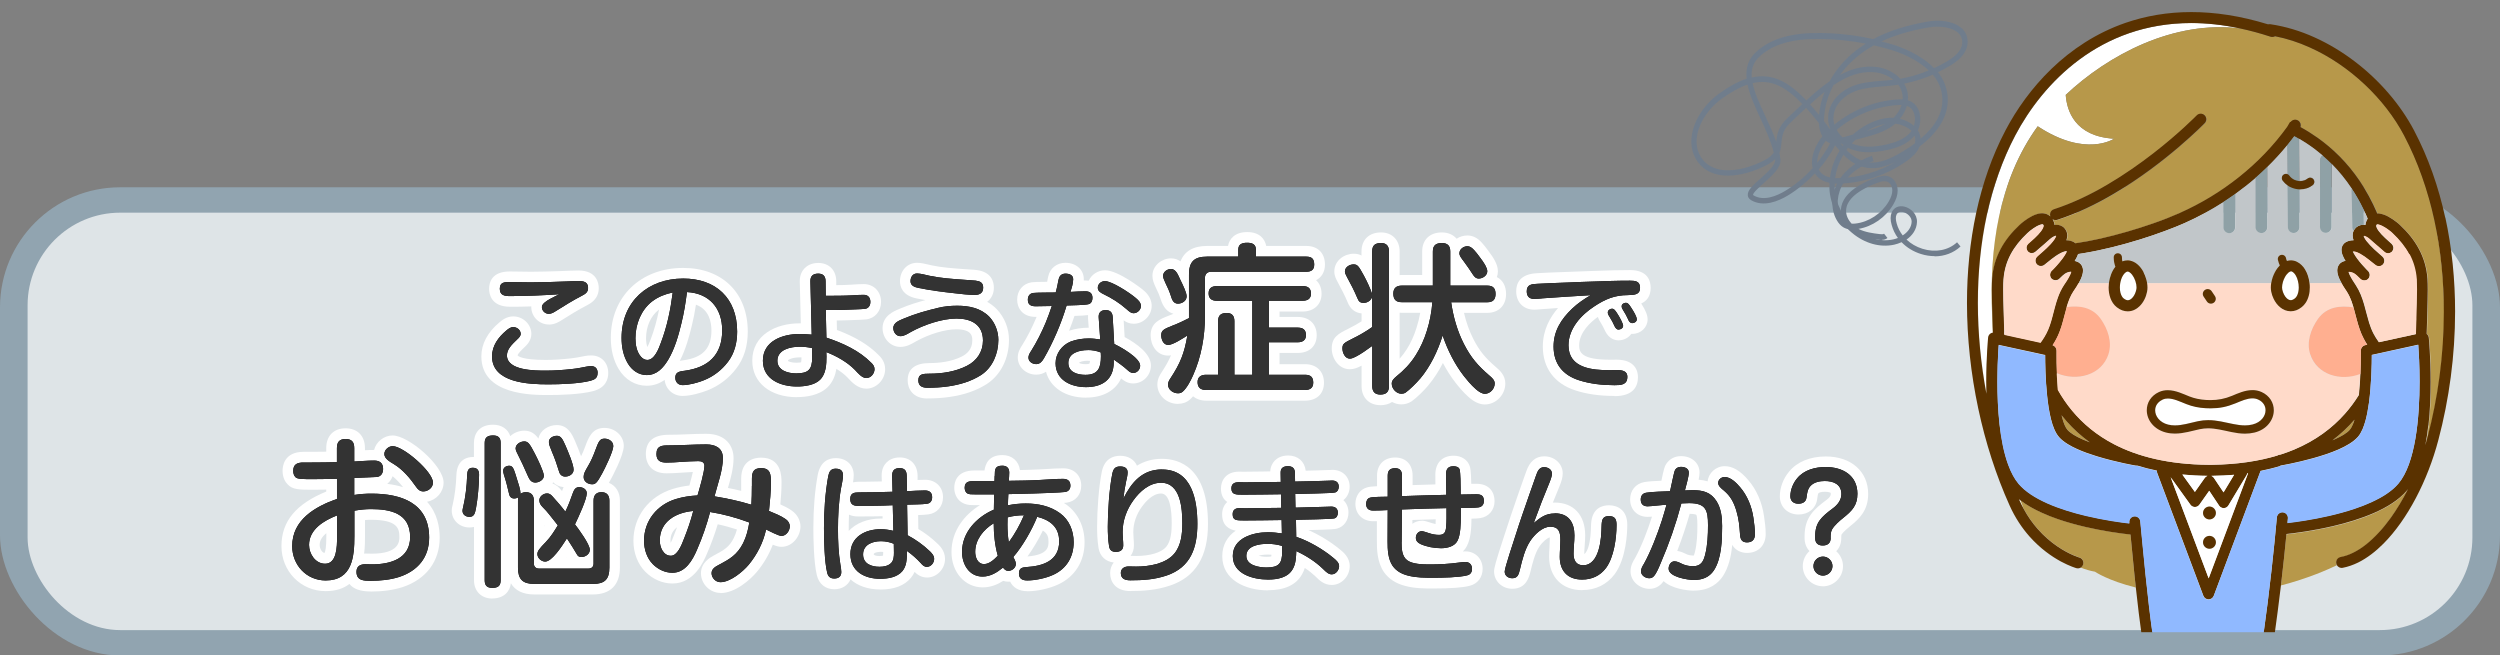
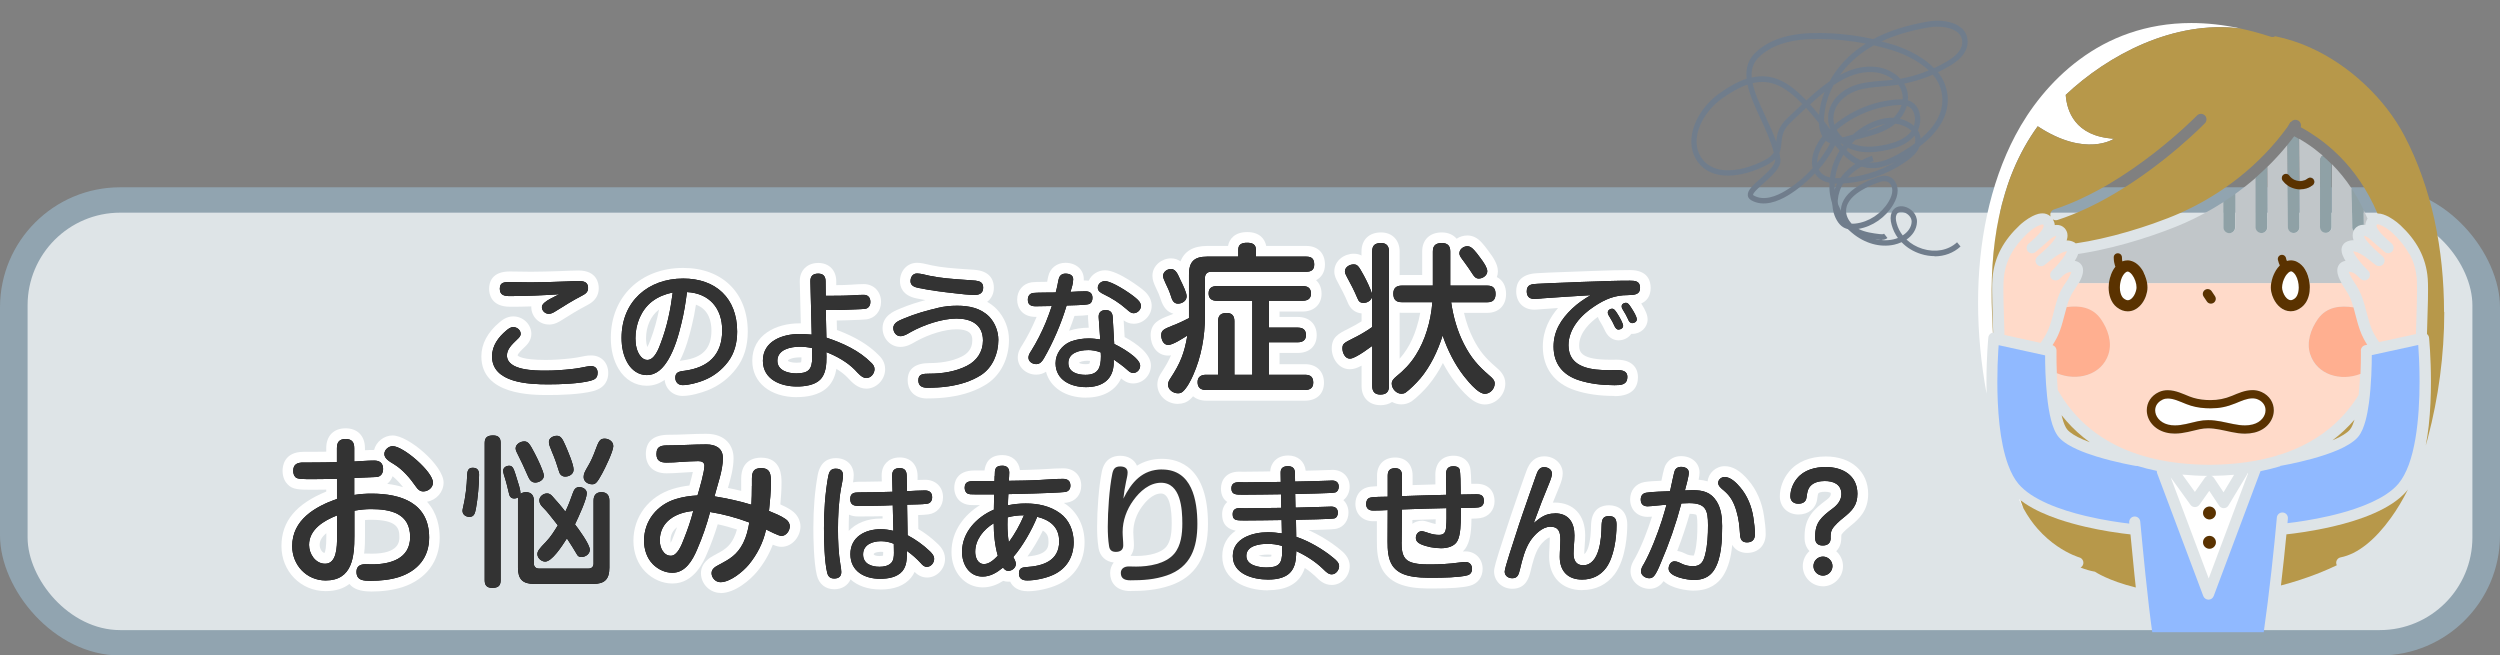
<svg xmlns="http://www.w3.org/2000/svg" id="_レイヤー_2" data-name="レイヤー 2" viewBox="0 0 360.54 94.53">
  <rect x="0" y="0" width="360.54" height="94.53" fill="#808080" stroke="none" />
  <defs>
    <style>
      .cls-1 {
        fill: none;
      }

      .cls-2 {
        clip-path: url(#clippath);
      }

      .cls-3 {
        fill: #ffaf90;
      }

      .cls-4, .cls-5 {
        fill: #fff;
      }

      .cls-6 {
        fill: #ffdac9;
      }

      .cls-7 {
        fill: #8fa1a6;
      }

      .cls-8 {
        fill: #90b9ff;
      }

      .cls-9 {
        fill: #c1c6c9;
      }

      .cls-10 {
        fill: #b7984a;
      }

      .cls-11 {
        fill: #333;
      }

      .cls-12 {
        fill: #707d8c;
      }

      .cls-13 {
        fill: #5a3200;
      }

      .cls-14 {
        fill: #a2c8e0;
        opacity: .5;
      }

      .cls-5 {
        opacity: .7;
      }
    </style>
    <clipPath id="clippath">
      <rect class="cls-1" x="3.52" width="352.58" height="91.17" rx="13.36" ry="13.36" />
    </clipPath>
  </defs>
  <g id="_レイヤー_25" data-name="レイヤー 25">
    <rect class="cls-14" y="27.01" width="360.54" height="67.52" rx="17.32" ry="17.32" />
    <rect class="cls-5" x="3.98" y="30.67" width="352.58" height="60.2" rx="13.36" ry="13.36" />
  </g>
  <g id="_レイヤー_29" data-name="レイヤー 29">
    <g>
      <g>
        <path class="cls-4" d="M79.07,56.97c-2.39,0-9.65,0-9.65-5.58,0-1.78,.9-3.48,2.61-4.9,.28-.24,.99-.86,1.99-.86,1.42,0,2.61,1.15,2.61,2.52,0,1.01-.7,1.65-1.03,1.96-.3,.28-.95,.91-.95,1.15,.06,.09,.63,.65,4.04,.65,1.15,0,2.36-.08,3.69-.23,.54-.06,1.07-.16,1.63-.27l.35-.07c.31-.06,.6-.08,.9-.08,1.45,0,2.46,1.04,2.46,2.54,0,.92-.38,2.12-2.16,2.6-1.9,.5-4.88,.57-6.49,.57Zm.09-10.17c-1.4,0-2.54-1.13-2.54-2.52,0-.03,0-.06,0-.09-1.08,.04-2.07,.05-3.04,.05-2.74,0-3.04-1.81-3.04-2.59,0-.93,.39-2.5,2.98-2.5,.52,0,1.03,0,1.55,.02,.5,0,.99,.02,1.49,.02,1.36,0,2.75-.05,4.1-.09l1.55-.06c.4-.02,.8-.03,1.21-.03,2.72,0,2.93,1.94,2.93,2.54,0,1.6-1.22,2.23-1.74,2.5-1.21,.62-2.38,1.35-3.57,2.1-.38,.24-1.03,.66-1.88,.66Z" />
        <path class="cls-4" d="M98.45,57.1c-1.39,0-2.46-.98-2.6-2.32-.67,.49-1.53,.85-2.59,.85-1.64,0-3.12-.88-4.04-2.41-.75-1.25-1.13-2.76-1.13-4.48,0-5.94,4.29-10.1,10.43-10.1,5.66,0,9.32,3.61,9.32,9.19,0,2.11-.56,3.91-1.68,5.34-1.06,1.4-2.49,2.48-4.12,3.12-.93,.37-2.44,.81-3.6,.81Zm1.92-13.17c-.17,1.12-.37,2.12-.61,3.08-.33,1.38-.85,3.34-1.72,5.03,.16-.03,.33-.06,.51-.08,2.79-.38,4.05-1.71,4.05-4.3,0-1.18-.32-3.03-2.23-3.72Zm-5.39,.76c-1.13,.88-1.81,2.41-1.81,4.09,0,.51,.07,.95,.19,1.27,.12-.23,.28-.57,.48-1.11,.51-1.34,.9-2.73,1.21-4.31-.02,.02-.05,.04-.07,.06Z" />
        <path class="cls-4" d="M114.94,57.28c-3.86,0-6.45-2.11-6.45-5.26,0-3.72,3.42-5.39,6.8-5.39,.07,0,.13,0,.2,0l-.15-6.02c-.02-.98,.37-1.59,.7-1.93,.34-.34,.95-.76,1.97-.76,1.55,0,2.59,1.06,2.59,2.65v.55c.76,0,1.51-.02,2.26-.07l.25-.02c.51-.03,.96-.06,1.45-.06,1.45,0,2.5,1.08,2.5,2.56,0,1.35-.88,2.39-2.15,2.53-.45,.05-1.22,.08-1.97,.1-.34,.01-.66,.02-.89,.03-.47,.02-.92,.03-1.38,.03l.03,1.37c2.63,.98,4.57,2.15,6.04,3.65,.74,.69,.91,1.47,.91,1.99,0,1.53-1.25,2.82-2.72,2.82-1.22,0-2.08-.93-2.59-1.48l-.15-.16c-.42-.43-.96-.84-1.57-1.22-.15,.92-.5,1.92-1.31,2.69-1.21,1.15-3.05,1.39-4.38,1.39Zm.39-5.74c-1.02,0-1.61,.3-1.68,.41v.11c.06,.07,.5,.25,1.18,.25,.39,0,.6-.04,.7-.06,.02-.1,.06-.3,.06-.7h0c-.09-.02-.17-.02-.26-.02Z" />
        <path class="cls-4" d="M133.74,57.47c-2.09,0-2.84-1.41-2.84-2.61,0-1.66,1.07-2.5,3.19-2.5,1.27,0,3.11-.17,4.65-.96,.68-.35,1.48-1.02,1.48-2.28,0-.57,0-1.63-2.3-1.63-1.62,0-3.9,.68-5.82,1.74l-.19,.11c-.5,.29-1.19,.69-2.07,.69-1.41,0-2.56-1.21-2.56-2.71,0-1.77,1.65-2.45,2.36-2.74l.23-.1c1.2-.51,2.43-.89,3.59-1.2-.42-.07-.84-.15-1.26-.24-2.1-.42-2.41-1.74-2.41-2.49,0-1.51,1.06-2.65,2.46-2.65,.57,0,1.19,.15,1.74,.28l.38,.09c1.41,.31,3.14,.43,4.67,.54,.27,.03,.5,.04,.74,.05,.38,.02,.76,.04,1.12,.09,2.12,.3,2.43,1.72,2.43,2.54,0,.87-.36,1.58-.97,2.04,.5,.28,.96,.63,1.37,1.04,1.14,1.19,1.78,2.8,1.78,4.44,0,2.69-1.2,5.07-3.2,6.37-1.5,.95-3.24,1.56-5.34,1.86-1,.15-2.06,.22-3.24,.22Z" />
        <path class="cls-4" d="M156.62,57.35c-2.97,0-5.18-1.48-5.77-3.74-.36,.24-.83,.42-1.42,.42-1.46,0-2.65-1.11-2.65-2.46,0-.71,.27-1.25,.67-1.85,.7-1.12,1.35-2.38,1.96-3.82,.03-.07,.06-.13,.08-.2h-.13c-1.97,0-2.67-1.34-2.67-2.48,0-1.32,.84-2.33,2.1-2.51,.28-.04,.84-.06,2.23-.07l.02-.12c.04-.23,.08-.46,.14-.68,.25-1.15,1.23-1.94,2.47-1.94,1.54,0,2.65,.99,2.65,2.35,0,.07,0,.14,0,.2,.08,0,.15,0,.23,0,.16,0,.32,.01,.48,.03,.4-.88,1.31-1.5,2.36-1.5,1.92,0,5.35,2.72,5.38,2.75,.35,.28,1.34,1.07,1.34,2.38,0,1.4-1.19,2.58-2.59,2.58-.6,0-1.07-.22-1.45-.49l.14,2.41c1.69,.91,3.79,2.39,3.79,4.1,0,1.43-1.15,2.59-2.56,2.59-.82,0-1.4-.43-1.74-.73-.81,1.75-2.6,2.77-5.05,2.77Zm.26-5.33c-.72,0-1.18,.19-1.27,.29,.05,.08,.37,.21,.93,.21,.44,0,.57-.08,.57-.08,0,0,.06-.09,.09-.4-.11,0-.22-.01-.34-.01Zm-1.92-6.47c-.24,.71-.5,1.43-.79,2.15,.88-.29,1.83-.44,2.84-.44l-.1-1.35c-.01-.17-.01-.32,0-.47-.42,.06-1.03,.09-1.95,.12Z" />
        <path class="cls-4" d="M169.89,58.25c-1.64,0-2.98-1.25-2.98-2.79,0-.85,.41-1.46,.61-1.76,.6-.92,1.03-1.68,1.36-2.46-.15,.03-.29,.04-.43,.04-1.63,0-2.51-1.5-2.51-2.91,0-1.83,1.34-2.35,2.63-2.85,.21-.08,.43-.17,.66-.27-.87-.23-1.49-.94-1.85-2.13-.15-.48-.38-1.01-.69-1.64-.28-.61-.49-1.08-.49-1.71,0-1.5,1.38-2.51,2.68-2.51,.56,0,1.01,.18,1.37,.44,.56-1.47,1.85-2.23,3.83-2.23h3.02c.2-1.04,.99-2,2.77-2s2.54,.98,2.74,2h5.79c1.65,0,2.68,1.03,2.68,2.7,0,1.03-.48,1.83-1.28,2.24,.51,.46,.79,1.14,.79,1.96,0,1.53-1.09,2.56-2.72,2.56h-3.34v.78h2.64c1.65,0,2.72,1.03,2.72,2.63s-1.09,2.56-2.72,2.56h-2.64v1.62h3.69c1.65,0,2.72,1.05,2.72,2.68s-1.09,2.58-2.72,2.58h-14.29c-.75,0-1.4-.23-1.87-.63-.15,.18-.3,.33-.46,.47-.46,.41-1.05,.62-1.7,.62Z" />
        <path class="cls-4" d="M199.06,58.43c-1.62,0-2.7-1.1-2.7-2.75v-2.95c-.06,.03-.13,.07-.19,.1-.41,.21-.92,.42-1.5,.42-1.61,0-2.61-1.56-2.61-3,0-1.65,1-2.15,2.39-2.84,.72-.36,1.35-.71,1.91-1.07v-1.14c-.96-.1-1.64-.65-2.03-1.66-.34-.82-.96-2.05-1.4-2.83-.26-.49-.5-.94-.5-1.56,0-1.58,1.45-2.56,2.79-2.56,.45,0,.82,.09,1.13,.26v-.58c0-1.69,1.08-2.75,2.82-2.75,1.6,0,2.68,1.1,2.68,2.75v3.4c.1,0,.2-.01,.3-.01h2.95v-3.39c0-1.69,1.09-2.75,2.84-2.75,.91,0,1.65,.34,2.13,.91,.44-.3,.98-.47,1.56-.47,.77,0,1.47,.36,2.09,1.06,.24,.26,.54,.64,.92,1.15l.06,.09c.32,.43,.62,.84,.84,1.26,.25,.47,.48,.99,.48,1.61,0,.3-.05,.58-.15,.83,.85,.43,1.33,1.29,1.33,2.44,0,1.65-1.07,2.72-2.72,2.72h-3.35c.32,1.37,.77,2.64,1.36,3.79,.85,1.66,1.68,2.69,3.3,4.08,.48,.41,1.3,1.13,1.3,2.31,0,1.64-1.35,3.03-2.96,3.03-.75,0-1.54-.36-2.33-1.07-.74-.64-1.44-1.49-1.9-2.08-.67-.86-1.27-1.81-1.81-2.83-.56,1.1-1.27,2.23-2.15,3.28-.5,.6-1.61,1.73-2.38,2.26-.46,.29-.95,.43-1.47,.43-.47,0-.93-.13-1.33-.35-.45,.3-1.03,.47-1.71,.47Zm2.79-6.7c.36-.4,.7-.85,1.04-1.38,.57-.9,1.04-1.93,1.39-3.06,.23-.71,.41-1.43,.54-2.18h-2.67c-.1,0-.2,0-.3-.01v6.63Z" />
        <path class="cls-4" d="M232.82,57.1c-2.17,0-4.04-.27-5.69-.82-2.98-.99-4.63-3.23-4.63-6.29,0-2.46,1.08-4.27,2.19-5.57-.75,.05-1.49,.1-2.24,.16-.15,0-.27,.02-.39,.03-.27,.02-.53,.05-.79,.05-1.56,0-2.61-1.06-2.61-2.65,0-1.13,.52-2.49,3-2.61,1.1-.07,2.23-.11,3.35-.15l1.11-.04c1.14-.05,2.3-.09,3.45-.13l.95-.03c1.41-.05,2.88-.1,4.55-.1,2.6,0,2.98,1.6,2.98,2.56,0,1.29-.63,1.93-1.36,2.26,.65,1.01,.92,1.69,.92,2.3,0,1.14-.98,2.08-2.19,2.08-.05,0-.11,0-.16,0-.4,.56-1.07,.93-1.84,.93-.47,0-1.35-.17-1.93-1.33l-.08-.17c-.17-.35-.32-.67-.49-.93-.22-.34-.39-.64-.48-.95-1,.71-2.7,2.2-2.7,4.12,0,.99,.34,2.06,4.46,2.06,.13,0,.27,0,.4,0,.17,0,.35-.01,.52-.01,2.79,0,3.1,1.76,3.1,2.52,0,1.25-.59,2.74-3.39,2.74Z" />
      </g>
      <g>
        <path d="M86.18,53.8c0,.7-.39,.94-1.02,1.11-1.63,.43-4.39,.52-6.09,.52-2.78,0-8.11-.19-8.11-4.04,0-1.54,.93-2.78,2.06-3.72,.28-.24,.61-.5,1-.5,.52,0,1.07,.41,1.07,.98,0,.33-.3,.61-.54,.83-.85,.81-1.44,1.44-1.44,2.28,0,2.19,4.08,2.19,5.58,2.19,1.3,0,2.59-.09,3.87-.24,.7-.07,1.41-.22,2.09-.35,.2-.04,.41-.06,.61-.06,.61,0,.93,.39,.93,1Zm-12.6-11.1c-.8,0-1.5-.09-1.5-1.06s.72-.96,1.44-.96c1.02,0,2.02,.04,3.04,.04,1.72,0,3.45-.07,5.17-.13,.56-.02,1.11-.06,1.69-.06,.72,0,1.39,.11,1.39,1,0,.63-.41,.87-.91,1.13-1.26,.65-2.48,1.41-3.69,2.17-.31,.2-.67,.43-1.06,.43-.54,0-1-.44-1-.98,0-.43,.59-.85,1.22-1.19,.52-.28,.98-.5,1.3-.65-2.35,.15-4.72,.26-7.09,.26Z" />
        <path d="M98.27,46.63c-.41,1.72-.98,3.7-1.89,5.22-.7,1.17-1.63,2.24-3.11,2.24-1.17,0-2.13-.69-2.72-1.67-.67-1.11-.91-2.41-.91-3.69,0-5.22,3.78-8.56,8.89-8.56,4.72,0,7.78,2.85,7.78,7.65,0,1.57-.37,3.13-1.35,4.39-.89,1.17-2.09,2.09-3.46,2.63-.83,.33-2.13,.7-3.04,.7-.65,0-1.07-.43-1.07-1.07,0-.72,.44-.91,1.33-1,3.41-.46,5.43-2.26,5.43-5.83,0-3.19-1.85-5.35-5.08-5.52-.19,1.52-.43,3.02-.8,4.5Zm-4.22-3.17c-1.61,1.26-2.41,3.3-2.41,5.32,0,.91,.17,1.96,.8,2.67,.24,.26,.54,.46,.91,.46,1.04,0,1.65-1.63,1.95-2.45,.91-2.39,1.39-4.74,1.72-7.28-1.07,.22-2.09,.61-2.96,1.28Z" />
        <path d="M119.2,48.7c2.33,.78,4.71,1.85,6.46,3.63,.26,.24,.46,.54,.46,.91,0,.63-.52,1.28-1.19,1.28-.63,0-1.22-.74-1.63-1.17-1.11-1.13-2.65-2-4.13-2.57,.02,.22,.02,.43,.02,.63,0,1.15-.06,2.52-.94,3.37-.81,.78-2.24,.96-3.32,.96-2.35,0-4.91-1.02-4.91-3.72,0-2.85,2.85-3.85,5.26-3.85,.59,0,1.19,.04,1.78,.09l-.19-7.69c-.02-.76,.39-1.11,1.13-1.11s1.06,.41,1.06,1.11l.02,2.09c1.3,0,2.57,0,3.87-.07,.59-.04,1.07-.07,1.61-.07,.63,0,.96,.41,.96,1.02,0,.5-.26,.94-.78,1-.61,.07-2.07,.09-2.78,.13-.96,.04-1.91,.04-2.87,.04l.09,4Zm-3.87,1.3c-1.28,0-3.22,.39-3.22,2.02,0,1.43,1.56,1.83,2.72,1.83,1.76,0,2.3-.56,2.3-2.3,0-.44,0-.91-.02-1.35-.57-.13-1.17-.2-1.78-.2Z" />
        <path d="M141.48,54.09c-1.43,.91-3.06,1.39-4.72,1.63-1,.15-2.02,.2-3.02,.2-.72,0-1.3-.24-1.3-1.07,0-.91,.65-.96,1.65-.96,1.72,0,3.7-.28,5.35-1.13,1.43-.72,2.32-2.02,2.32-3.65,0-2.35-1.76-3.17-3.83-3.17s-4.71,.91-6.56,1.93c-.46,.26-.96,.61-1.52,.61-.61,0-1.02-.59-1.02-1.17,0-.85,1.04-1.15,1.67-1.43,1.54-.65,3.17-1.09,4.78-1.48,.89-.22,1.83-.31,2.76-.31,1.7,0,3.37,.33,4.61,1.57,.85,.89,1.33,2.13,1.33,3.35,0,1.96-.81,3.98-2.5,5.08Zm-9.23-14.65c.52,0,1.28,.22,1.8,.33,1.52,.33,3.33,.46,4.89,.57,.57,.06,1.19,.06,1.76,.13,.65,.09,1.09,.28,1.09,1.02s-.5,1.04-1.17,1.04c-.98,0-1.98-.13-2.95-.24-1.74-.19-3.46-.41-5.17-.76-.56-.11-1.19-.31-1.19-.98,0-.56,.31-1.11,.93-1.11Z" />
        <path d="M150.54,51.69c-.26,.44-.56,.82-1.11,.82-.52,0-1.11-.35-1.11-.93,0-.3,.11-.56,.41-1,.81-1.3,1.5-2.67,2.09-4.08,.33-.78,.59-1.57,.87-2.37-.78,.02-1.56,.04-2.33,.04-.65,0-1.13-.2-1.13-.94,0-.52,.26-.91,.78-.98,.37-.06,2.69-.06,3.24-.07,.09-.35,.19-.72,.26-1.09,.06-.28,.09-.56,.17-.83,.11-.5,.44-.8,.98-.8s1.11,.2,1.11,.81-.22,1.24-.39,1.83c.72-.04,1.44-.09,2.15-.09,.65,0,1.02,.3,1.02,.96,0,.37-.15,.78-.54,.89-.48,.15-2.56,.17-3.19,.2-.76,2.56-1.95,5.33-3.28,7.63Zm13.89,1.04c0,.56-.44,1.06-1.02,1.06-.33,0-.61-.24-.85-.46-.61-.56-1.3-1.02-1.96-1.5,0,.13,.02,.26,.02,.39,0,2.5-1.63,3.61-4,3.61-2.15,0-4.39-1-4.39-3.45,0-1.39,.93-2.63,2.2-3.13,.83-.31,1.72-.44,2.61-.44,.54,0,1.09,.07,1.63,.15l-.22-3.15c-.06-.7,.31-1.09,1-1.09s.98,.37,1.02,1l.22,3.89c.93,.44,3.74,2,3.74,3.13Zm-7.56-2.24c-1.19,0-2.8,.39-2.8,1.85,0,1.35,1.33,1.72,2.46,1.72,1.85,0,2.24-1.02,2.24-2.69,0-.19,0-.35-.02-.54-.61-.24-1.24-.35-1.89-.35Zm2.48-9.95c1,0,3.58,1.7,4.39,2.39,.37,.3,.8,.69,.8,1.2,0,.56-.52,1.04-1.06,1.04-.31,0-.56-.17-1.02-.59-1.04-.91-2.09-1.57-3.33-2.17-.39-.19-.81-.43-.81-.91,0-.56,.5-.96,1.04-.96Z" />
        <path d="M168.45,49.74c-.67,0-.98-.79-.98-1.37,0-.7,.28-.88,1.65-1.42,.79-.3,1.58-.67,2.35-1.07v-6.27c0-1.86,.74-2.6,2.6-2.6h4.51v-1c0-.81,.56-1,1.28-1s1.26,.21,1.26,1v1h7.27c.81,0,1.14,.35,1.14,1.16,0,.74-.44,1.02-1.14,1.02h-13.71c-.58,0-.91,.33-.91,.91v5.53c0,2.88-.53,5.86-1.72,8.51-.33,.74-.86,1.79-1.49,2.35-.19,.16-.42,.23-.67,.23-.7,0-1.44-.51-1.44-1.25,0-.35,.16-.63,.35-.91,1.42-2.16,2-3.6,2.44-6.18-.72,.46-2.11,1.37-2.79,1.37Zm.42-10.95c.77,0,1.07,1,1.35,1.56,.42,.86,.91,1.86,.91,2.39,0,.65-.65,1.05-1.25,1.05-.65,0-.86-.58-1.02-1.12-.21-.65-.49-1.28-.79-1.88-.21-.46-.33-.72-.33-1.02,0-.56,.6-.98,1.14-.98Zm14.11,8.46h4.18c.74,0,1.18,.3,1.18,1.09,0,.74-.51,1.02-1.18,1.02h-4.18v4.69h5.23c.79,0,1.18,.33,1.18,1.14,0,.77-.49,1.05-1.18,1.05h-14.29c-.77,0-1.21-.35-1.21-1.14,0-.74,.51-1.05,1.19-1.05h1.77v-7.72c0-.86,.4-1.19,1.26-1.19,.77,0,1.09,.44,1.09,1.19v7.72h2.58v-10.67h-5.11c-.7,0-1.19-.3-1.19-1.07s.49-1.05,1.19-1.05h12.39c.74,0,1.18,.3,1.18,1.09,0,.74-.51,1.02-1.18,1.02h-4.88v3.86Z" />
        <path d="M197.89,36.26c0-.88,.42-1.21,1.28-1.21,.79,0,1.14,.44,1.14,1.21v19.43c0,.86-.42,1.21-1.25,1.21-.79,0-1.16-.44-1.16-1.21v-5.81c-.7,.51-1.67,1.21-2.42,1.58-.33,.16-.58,.26-.81,.26-.7,0-1.07-.86-1.07-1.46,0-.67,.19-.79,1.53-1.46,.93-.46,1.88-1,2.76-1.63v-4.42c-.12,.56-.67,.93-1.23,.93-.46,0-.7-.16-.91-.7-.37-.91-1.02-2.18-1.49-3.02-.21-.4-.3-.58-.3-.81,0-.63,.67-1.02,1.25-1.02s.74,.28,1.46,1.58c.42,.77,1.02,2.02,1.21,2.72v-6.16Zm6.88,18.38c-.49,.58-1.49,1.58-2.07,1.98-.19,.12-.39,.16-.6,.16-.74,0-1.39-.74-1.39-1.46,0-.44,.33-.74,.63-1,1.16-.95,2.02-1.81,2.86-3.14,.67-1.07,1.19-2.23,1.56-3.42,.44-1.37,.7-2.77,.81-4.18h-4.42c-.86,0-1.21-.42-1.21-1.25,0-.79,.46-1.14,1.21-1.14h4.49v-4.93c0-.88,.46-1.21,1.3-1.21s1.21,.42,1.21,1.21v4.93h5.34c.84,0,1.19,.4,1.19,1.21s-.4,1.19-1.19,1.19h-5.21c.3,2.09,.88,4.14,1.84,6.02,1,1.95,2.02,3.14,3.67,4.55,.35,.3,.77,.65,.77,1.14,0,.77-.65,1.49-1.42,1.49-.39,0-.86-.28-1.3-.67-.7-.6-1.37-1.44-1.72-1.88-1.35-1.74-2.35-3.76-3.07-5.86-.7,2.25-1.79,4.51-3.28,6.27Zm7.79-18.61c.28,.3,.58,.7,.84,1.05,.33,.44,.6,.81,.79,1.16s.3,.63,.3,.88c0,.6-.65,1.05-1.23,1.05-.42,0-.65-.28-.86-.6-.42-.63-.84-1.28-1.3-1.88-.37-.49-.63-.81-.63-1.16,0-.6,.6-1.02,1.16-1.02,.3,0,.6,.16,.93,.53Z" />
        <path d="M222.33,43.04c-.35,.02-.72,.07-1.08,.07-.72,0-1.07-.39-1.07-1.11,0-.98,.76-1.04,1.54-1.07,1.48-.09,2.96-.13,4.45-.19,1.15-.06,2.3-.09,3.45-.13,1.72-.06,3.43-.13,5.45-.13,.74,0,1.45,.06,1.45,1.02s-.7,1.04-1.76,1.06c-1.91,0-3.28,.59-4.85,1.63-1.91,1.24-3.71,3.22-3.71,5.61,0,3.32,3.46,3.59,6,3.59,.3,0,.61-.02,.93-.02,.7,0,1.56,.06,1.56,.98,0,1.17-.95,1.2-1.85,1.2-1.76,0-3.54-.19-5.21-.74-2.17-.72-3.58-2.28-3.58-4.83,0-2.24,1.09-3.95,2.67-5.46,.82-.78,1.72-1.39,2.69-1.95-2.35,.13-4.71,.3-7.06,.46Zm10.52,4c-.2-.43-.41-.87-.67-1.26-.28-.43-.31-.57-.31-.72,0-.31,.33-.54,.61-.54,.32,0,.52,.33,.82,.8,.24,.37,.78,1.33,.78,1.67s-.37,.54-.67,.54c-.28,0-.44-.26-.56-.48Zm1.98-.93c-.22-.5-.48-.96-.74-1.37-.13-.19-.22-.37-.22-.57,0-.3,.33-.5,.59-.5,.33,0,.48,.24,.78,.7,.37,.56,.81,1.3,.81,1.69,0,.33-.35,.54-.65,.54s-.48-.26-.57-.48Z" />
      </g>
      <g>
        <path class="cls-11" d="M86.18,53.8c0,.7-.39,.94-1.02,1.11-1.63,.43-4.39,.52-6.09,.52-2.78,0-8.11-.19-8.11-4.04,0-1.54,.93-2.78,2.06-3.72,.28-.24,.61-.5,1-.5,.52,0,1.07,.41,1.07,.98,0,.33-.3,.61-.54,.83-.85,.81-1.44,1.44-1.44,2.28,0,2.19,4.08,2.19,5.58,2.19,1.3,0,2.59-.09,3.87-.24,.7-.07,1.41-.22,2.09-.35,.2-.04,.41-.06,.61-.06,.61,0,.93,.39,.93,1Zm-12.6-11.1c-.8,0-1.5-.09-1.5-1.06s.72-.96,1.44-.96c1.02,0,2.02,.04,3.04,.04,1.72,0,3.45-.07,5.17-.13,.56-.02,1.11-.06,1.69-.06,.72,0,1.39,.11,1.39,1,0,.63-.41,.87-.91,1.13-1.26,.65-2.48,1.41-3.69,2.17-.31,.2-.67,.43-1.06,.43-.54,0-1-.44-1-.98,0-.43,.59-.85,1.22-1.19,.52-.28,.98-.5,1.3-.65-2.35,.15-4.72,.26-7.09,.26Z" />
        <path class="cls-11" d="M98.27,46.63c-.41,1.72-.98,3.7-1.89,5.22-.7,1.17-1.63,2.24-3.11,2.24-1.17,0-2.13-.69-2.72-1.67-.67-1.11-.91-2.41-.91-3.69,0-5.22,3.78-8.56,8.89-8.56,4.72,0,7.78,2.85,7.78,7.65,0,1.57-.37,3.13-1.35,4.39-.89,1.17-2.09,2.09-3.46,2.63-.83,.33-2.13,.7-3.04,.7-.65,0-1.07-.43-1.07-1.07,0-.72,.44-.91,1.33-1,3.41-.46,5.43-2.26,5.43-5.83,0-3.19-1.85-5.35-5.08-5.52-.19,1.52-.43,3.02-.8,4.5Zm-4.22-3.17c-1.61,1.26-2.41,3.3-2.41,5.32,0,.91,.17,1.96,.8,2.67,.24,.26,.54,.46,.91,.46,1.04,0,1.65-1.63,1.95-2.45,.91-2.39,1.39-4.74,1.72-7.28-1.07,.22-2.09,.61-2.96,1.28Z" />
        <path class="cls-11" d="M119.2,48.7c2.33,.78,4.71,1.85,6.46,3.63,.26,.24,.46,.54,.46,.91,0,.63-.52,1.28-1.19,1.28-.63,0-1.22-.74-1.63-1.17-1.11-1.13-2.65-2-4.13-2.57,.02,.22,.02,.43,.02,.63,0,1.15-.06,2.52-.94,3.37-.81,.78-2.24,.96-3.32,.96-2.35,0-4.91-1.02-4.91-3.72,0-2.85,2.85-3.85,5.26-3.85,.59,0,1.19,.04,1.78,.09l-.19-7.69c-.02-.76,.39-1.11,1.13-1.11s1.06,.41,1.06,1.11l.02,2.09c1.3,0,2.57,0,3.87-.07,.59-.04,1.07-.07,1.61-.07,.63,0,.96,.41,.96,1.02,0,.5-.26,.94-.78,1-.61,.07-2.07,.09-2.78,.13-.96,.04-1.91,.04-2.87,.04l.09,4Zm-3.87,1.3c-1.28,0-3.22,.39-3.22,2.02,0,1.43,1.56,1.83,2.72,1.83,1.76,0,2.3-.56,2.3-2.3,0-.44,0-.91-.02-1.35-.57-.13-1.17-.2-1.78-.2Z" />
        <path class="cls-11" d="M141.48,54.09c-1.43,.91-3.06,1.39-4.72,1.63-1,.15-2.02,.2-3.02,.2-.72,0-1.3-.24-1.3-1.07,0-.91,.65-.96,1.65-.96,1.72,0,3.7-.28,5.35-1.13,1.43-.72,2.32-2.02,2.32-3.65,0-2.35-1.76-3.17-3.83-3.17s-4.71,.91-6.56,1.93c-.46,.26-.96,.61-1.52,.61-.61,0-1.02-.59-1.02-1.17,0-.85,1.04-1.15,1.67-1.43,1.54-.65,3.17-1.09,4.78-1.48,.89-.22,1.83-.31,2.76-.31,1.7,0,3.37,.33,4.61,1.57,.85,.89,1.33,2.13,1.33,3.35,0,1.96-.81,3.98-2.5,5.08Zm-9.23-14.65c.52,0,1.28,.22,1.8,.33,1.52,.33,3.33,.46,4.89,.57,.57,.06,1.19,.06,1.76,.13,.65,.09,1.09,.28,1.09,1.02s-.5,1.04-1.17,1.04c-.98,0-1.98-.13-2.95-.24-1.74-.19-3.46-.41-5.17-.76-.56-.11-1.19-.31-1.19-.98,0-.56,.31-1.11,.93-1.11Z" />
        <path class="cls-11" d="M150.54,51.69c-.26,.44-.56,.82-1.11,.82-.52,0-1.11-.35-1.11-.93,0-.3,.11-.56,.41-1,.81-1.3,1.5-2.67,2.09-4.08,.33-.78,.59-1.57,.87-2.37-.78,.02-1.56,.04-2.33,.04-.65,0-1.13-.2-1.13-.94,0-.52,.26-.91,.78-.98,.37-.06,2.69-.06,3.24-.07,.09-.35,.19-.72,.26-1.09,.06-.28,.09-.56,.17-.83,.11-.5,.44-.8,.98-.8s1.11,.2,1.11,.81-.22,1.24-.39,1.83c.72-.04,1.44-.09,2.15-.09,.65,0,1.02,.3,1.02,.96,0,.37-.15,.78-.54,.89-.48,.15-2.56,.17-3.19,.2-.76,2.56-1.95,5.33-3.28,7.63Zm13.89,1.04c0,.56-.44,1.06-1.02,1.06-.33,0-.61-.24-.85-.46-.61-.56-1.3-1.02-1.96-1.5,0,.13,.02,.26,.02,.39,0,2.5-1.63,3.61-4,3.61-2.15,0-4.39-1-4.39-3.45,0-1.39,.93-2.63,2.2-3.13,.83-.31,1.72-.44,2.61-.44,.54,0,1.09,.07,1.63,.15l-.22-3.15c-.06-.7,.31-1.09,1-1.09s.98,.37,1.02,1l.22,3.89c.93,.44,3.74,2,3.74,3.13Zm-7.56-2.24c-1.19,0-2.8,.39-2.8,1.85,0,1.35,1.33,1.72,2.46,1.72,1.85,0,2.24-1.02,2.24-2.69,0-.19,0-.35-.02-.54-.61-.24-1.24-.35-1.89-.35Zm2.48-9.95c1,0,3.58,1.7,4.39,2.39,.37,.3,.8,.69,.8,1.2,0,.56-.52,1.04-1.06,1.04-.31,0-.56-.17-1.02-.59-1.04-.91-2.09-1.57-3.33-2.17-.39-.19-.81-.43-.81-.91,0-.56,.5-.96,1.04-.96Z" />
        <path class="cls-11" d="M168.45,49.74c-.67,0-.98-.79-.98-1.37,0-.7,.28-.88,1.65-1.42,.79-.3,1.58-.67,2.35-1.07v-6.27c0-1.86,.74-2.6,2.6-2.6h4.51v-1c0-.81,.56-1,1.28-1s1.26,.21,1.26,1v1h7.27c.81,0,1.14,.35,1.14,1.16,0,.74-.44,1.02-1.14,1.02h-13.71c-.58,0-.91,.33-.91,.91v5.53c0,2.88-.53,5.86-1.72,8.51-.33,.74-.86,1.79-1.49,2.35-.19,.16-.42,.23-.67,.23-.7,0-1.44-.51-1.44-1.25,0-.35,.16-.63,.35-.91,1.42-2.16,2-3.6,2.44-6.18-.72,.46-2.11,1.37-2.79,1.37Zm.42-10.95c.77,0,1.07,1,1.35,1.56,.42,.86,.91,1.86,.91,2.39,0,.65-.65,1.05-1.25,1.05-.65,0-.86-.58-1.02-1.12-.21-.65-.49-1.28-.79-1.88-.21-.46-.33-.72-.33-1.02,0-.56,.6-.98,1.14-.98Zm14.11,8.46h4.18c.74,0,1.18,.3,1.18,1.09,0,.74-.51,1.02-1.18,1.02h-4.18v4.69h5.23c.79,0,1.18,.33,1.18,1.14,0,.77-.49,1.05-1.18,1.05h-14.29c-.77,0-1.21-.35-1.21-1.14,0-.74,.51-1.05,1.19-1.05h1.77v-7.72c0-.86,.4-1.19,1.26-1.19,.77,0,1.09,.44,1.09,1.19v7.72h2.58v-10.67h-5.11c-.7,0-1.19-.3-1.19-1.07s.49-1.05,1.19-1.05h12.39c.74,0,1.18,.3,1.18,1.09,0,.74-.51,1.02-1.18,1.02h-4.88v3.86Z" />
        <path class="cls-11" d="M197.89,36.26c0-.88,.42-1.21,1.28-1.21,.79,0,1.14,.44,1.14,1.21v19.43c0,.86-.42,1.21-1.25,1.21-.79,0-1.16-.44-1.16-1.21v-5.81c-.7,.51-1.67,1.21-2.42,1.58-.33,.16-.58,.26-.81,.26-.7,0-1.07-.86-1.07-1.46,0-.67,.19-.79,1.53-1.46,.93-.46,1.88-1,2.76-1.63v-4.42c-.12,.56-.67,.93-1.23,.93-.46,0-.7-.16-.91-.7-.37-.91-1.02-2.18-1.49-3.02-.21-.4-.3-.58-.3-.81,0-.63,.67-1.02,1.25-1.02s.74,.28,1.46,1.58c.42,.77,1.02,2.02,1.21,2.72v-6.16Zm6.88,18.38c-.49,.58-1.49,1.58-2.07,1.98-.19,.12-.39,.16-.6,.16-.74,0-1.39-.74-1.39-1.46,0-.44,.33-.74,.63-1,1.16-.95,2.02-1.81,2.86-3.14,.67-1.07,1.19-2.23,1.56-3.42,.44-1.37,.7-2.77,.81-4.18h-4.42c-.86,0-1.21-.42-1.21-1.25,0-.79,.46-1.14,1.21-1.14h4.49v-4.93c0-.88,.46-1.21,1.3-1.21s1.21,.42,1.21,1.21v4.93h5.34c.84,0,1.19,.4,1.19,1.21s-.4,1.19-1.19,1.19h-5.21c.3,2.09,.88,4.14,1.84,6.02,1,1.95,2.02,3.14,3.67,4.55,.35,.3,.77,.65,.77,1.14,0,.77-.65,1.49-1.42,1.49-.39,0-.86-.28-1.3-.67-.7-.6-1.37-1.44-1.72-1.88-1.35-1.74-2.35-3.76-3.07-5.86-.7,2.25-1.79,4.51-3.28,6.27Zm7.79-18.61c.28,.3,.58,.7,.84,1.05,.33,.44,.6,.81,.79,1.16s.3,.63,.3,.88c0,.6-.65,1.05-1.23,1.05-.42,0-.65-.28-.86-.6-.42-.63-.84-1.28-1.3-1.88-.37-.49-.63-.81-.63-1.16,0-.6,.6-1.02,1.16-1.02,.3,0,.6,.16,.93,.53Z" />
        <path class="cls-11" d="M222.33,43.04c-.35,.02-.72,.07-1.08,.07-.72,0-1.07-.39-1.07-1.11,0-.98,.76-1.04,1.54-1.07,1.48-.09,2.96-.13,4.45-.19,1.15-.06,2.3-.09,3.45-.13,1.72-.06,3.43-.13,5.45-.13,.74,0,1.45,.06,1.45,1.02s-.7,1.04-1.76,1.06c-1.91,0-3.28,.59-4.85,1.63-1.91,1.24-3.71,3.22-3.71,5.61,0,3.32,3.46,3.59,6,3.59,.3,0,.61-.02,.93-.02,.7,0,1.56,.06,1.56,.98,0,1.17-.95,1.2-1.85,1.2-1.76,0-3.54-.19-5.21-.74-2.17-.72-3.58-2.28-3.58-4.83,0-2.24,1.09-3.95,2.67-5.46,.82-.78,1.72-1.39,2.69-1.95-2.35,.13-4.71,.3-7.06,.46Zm10.52,4c-.2-.43-.41-.87-.67-1.26-.28-.43-.31-.57-.31-.72,0-.31,.33-.54,.61-.54,.32,0,.52,.33,.82,.8,.24,.37,.78,1.33,.78,1.67s-.37,.54-.67,.54c-.28,0-.44-.26-.56-.48Zm1.98-.93c-.22-.5-.48-.96-.74-1.37-.13-.19-.22-.37-.22-.57,0-.3,.33-.5,.59-.5,.33,0,.48,.24,.78,.7,.37,.56,.81,1.3,.81,1.69,0,.33-.35,.54-.65,.54s-.48-.26-.57-.48Z" />
      </g>
    </g>
    <g>
      <g>
        <path class="cls-4" d="M53.45,85.3c-1.47,0-2.49-.36-3.06-1.09-.81,.64-1.92,1.04-3.43,1.04-3.57,0-6.37-2.85-6.37-6.49s2.17-6.1,6.46-7.87v-.28c-.63,.01-1.25,.02-1.88,.02-1.98,0-2.98,0-3.69-.78-.31-.3-.73-.94-.73-1.97,0-.64,.22-2.72,3.03-2.72h1.21c.69,0,1.38,0,2.06-.02v-.51c0-1.77,1.07-2.86,2.79-2.86s2.79,1.1,2.79,2.86v.3c.44-.03,.88-.04,1.32-.04,.29-1.17,1.42-2.09,2.67-2.09,2.28,0,7.35,4.33,7.35,6.79,0,1.37-1.03,2.52-2.39,2.77,1.49,1.63,1.83,3.67,1.83,5.18,0,3.4-1.95,6-5.35,7.13-1.36,.43-2.87,.64-4.62,.64Zm-.77-5.47c.18,0,.37,0,.55,.01,.14,0,.27,.01,.4,.01,3.97,0,3.97-1.82,3.97-2.41,0-1.26-.32-2.48-4.11-2.48-.27,0-.55,.01-.85,.04v2.33c0,.62,0,1.53-.13,2.51,.06,0,.11,0,.17,0Zm-5.61-2.94c-.64,.52-.97,1.08-.97,1.69,0,.5,.31,1.1,.7,1.17,.12-.22,.26-.8,.26-2.31v-.55Zm8.77-7.11c.85,.1,1.61,.27,2.29,.48-.44-.56-.94-1.12-1.51-1.58-.16,.44-.43,.82-.78,1.1Z" />
-         <path class="cls-4" d="M70.99,86.32c-1.57,0-2.63-1.06-2.63-2.63v-7.7c-.2,.05-.42,.08-.67,.08-1.42,0-2.54-1.06-2.54-2.42,0-.36,.08-.69,.15-.93,.28-1.22,.48-2.78,.52-4.23,.1-2.4,1.81-2.58,2.33-2.58,.07,0,.14,0,.2,0v-2.05c0-1.26,.72-2.61,2.75-2.61,1.25,0,2.15,.62,2.49,1.65,.54-.51,1.3-.79,2.02-.79,.96,0,1.55,.46,2.04,1.14,.25-1.23,1.47-1.95,2.65-1.95,1.62,0,2.22,1.38,2.62,2.29,.36,.85,.66,1.58,.88,2.21,.21-.42,.41-.88,.58-1.36,.5-1.35,1.01-2.73,2.79-2.73,1.54,0,2.79,1.16,2.79,2.58s-1.8,4.7-1.82,4.74c-.11,.2-.22,.4-.33,.6,.97,.39,1.59,1.33,1.59,2.54v9.67c0,2.51-1.38,3.89-3.89,3.89h-8.48c-1.59,0-2.73-.56-3.35-1.61-.15,1.13-.93,2.19-2.72,2.19Zm10.72-5.87s-.01-.02-.02-.04c0,.01-.02,.02-.03,.04h.05Zm-3.18-4.54s.03-.05,.05-.08c-.02-.02-.03-.04-.05-.06v.14Zm1.15-6.18c.6,.21,.96,.61,1.12,.8,.09,.09,.17,.19,.26,.29,.03-.08,.06-.17,.09-.26,.04-.11,.08-.21,.13-.31-.59-.05-1.12-.3-1.51-.7-.03,.06-.06,.12-.09,.18Z" />
        <path class="cls-4" d="M103.91,85.51c-1.53,0-2.82-1.3-2.82-2.84s1.36-2.29,1.8-2.53c1.55-.82,2.26-1.23,2.92-2.52,.19-.37,.34-.79,.47-1.26-.94-.3-1.86-.56-2.77-.75-.45,1.49-.98,2.92-1.57,4.27-.44,1.04-1.81,4.27-4.96,4.27-1.43,0-2.81-.6-3.9-1.68-1.1-1.1-1.73-2.73-1.73-4.48,0-3.51,2.25-6.45,5.72-7.49,.75-.23,1.53-.39,2.35-.48,.24-.85,.4-1.49,.5-1.95-.36,.01-.72,.04-1.08,.06l-.64,.04c-.7,.05-1.38,.09-2.08,.09-2.2,0-2.98-1.43-2.98-2.77,0-1.85,1.11-2.79,3.3-2.79,.89,0,1.77-.03,2.65-.07,.91-.04,1.83-.07,2.74-.07,2.92,0,3.96,1.82,3.96,3.51,0,1.44-.41,2.94-.81,4.3,.67,.13,1.31,.27,1.91,.42,0-.23,0-1.74,0-1.74,0-2.75,2-3.05,2.86-3.05,2.96,0,2.96,2.71,2.96,3.61,0,1.06-.08,2.11-.17,3.13,.58,.26,1.17,.55,1.68,.92,.76,.54,1.22,1.39,1.22,2.27,0,1.39-1.13,2.93-2.75,2.93-.37,0-.74-.1-1.24-.31-.53,1.39-1.3,2.72-2.29,3.91-.96,1.15-3.14,3.07-5.25,3.07Zm-6.28-9.46c-.54,.41-.94,1.02-.94,1.92,0,.1,.01,.21,.04,.31,.13-.24,.29-.6,.49-1.15,.15-.37,.29-.73,.42-1.08Z" />
        <path class="cls-4" d="M126.93,85.01c-1.77,0-3.25-.53-4.27-1.45-.38,.87-1.24,1.42-2.34,1.42-1.28,0-2.22-.76-2.52-2.04-.45-1.86-.5-5.35-.5-6.76,0-2.82,.21-5.42,.64-7.74,.4-1.97,1.63-2.37,2.59-2.37,1.55,0,2.59,.99,2.59,2.46,0,.32-.04,.67-.1,1.03,.26-.05,.56-.09,.9-.09h.96c.75-.02,1.52-.02,2.29-.04l-.02-.79c-.02-.99,.36-1.6,.69-1.93,.33-.34,.93-.74,1.93-.74,1.51,0,2.51,1.01,2.56,2.57v.68c.37-.02,.74-.03,1.09-.03,1.52,0,2.58,1.04,2.58,2.52,0,1.32-.88,2.33-2.13,2.47-.37,.06-.9,.08-1.46,.1l.03,2.01c1.01,.61,1.9,1.29,2.67,2.03,.29,.26,1.18,1.04,1.18,2.28,0,1.46-1.19,2.69-2.59,2.69-.87,0-1.46-.47-1.8-.81-.13,.29-.3,.57-.53,.85-.94,1.13-2.42,1.69-4.42,1.69Zm.11-5.43s-1.04,.02-1.04,.37c.03,.1,.28,.24,.83,.24,.27,0,.43-.04,.52-.06,.01-.08,.02-.2,.02-.42v-.11c-.11-.01-.22-.02-.33-.02Zm-4.6-5.35c-.03,.66-.04,1.35-.04,2.09,0,.08,0,.17,0,.25,1.05-1.12,2.67-1.79,4.63-1.79,.08,0,.17,0,.25,0v-.33c-1.21,.03-2.4,.03-3.57,.03-.48,0-.91-.09-1.27-.26Z" />
        <path class="cls-4" d="M148.16,85.26c-1.3,0-2.11-.6-2.48-1.38-.08,0-.17,.01-.26,.01-.26,0-.51-.04-.74-.12-.8,.51-1.78,.94-2.96,.94-2.57,0-4.5-2.19-4.5-5.1,0-3.11,1.93-5.41,4.1-6.76-.61,0-1.18,0-1.46-.02-.59-.06-1.07-.26-1.44-.58-.52-.47-.8-1.16-.8-1.9s.28-2.5,2.91-2.5h1.45c.13-.95,.62-2.22,2.59-2.22,1.37,0,2.36,.87,2.52,2.16,.99-.02,1.99-.05,2.97-.1l.93-.05c.76-.05,1.55-.1,2.35-.1,1.55,0,2.59,1.01,2.59,2.52,0,1.27-.83,2.25-2.07,2.43-.11,.01-.25,.03-.43,.04,.13,.09,.26,.17,.39,.27,1.65,1.21,2.59,3.18,2.59,5.41,0,2.74-1.38,4.96-3.8,6.08-1.28,.59-3.01,.98-4.43,.98Zm2.24-8.75c-.64,1.32-1.42,2.63-2.22,3.74,3.03-.24,3.03-1.44,3.03-2.15,0-.54-.08-1.13-.81-1.58Zm-8.22,3.14s0,0,.01,0c0-.02,0-.04-.01-.06,0,0,0,.04,0,.06Z" />
        <path class="cls-4" d="M163.03,85.24c-2.16,0-2.93-1.34-2.93-2.59,0-.59,.19-1.12,.52-1.53-1.16-.12-1.99-.89-2.19-2.07-.19-1.16-.21-2.32-.21-3.09,0-2.27,.23-5.73,.68-7.94,.4-1.9,1.67-2.29,2.66-2.29,1.15,0,2.04,.56,2.41,1.43,.96-.6,2.15-.99,3.61-.99,2.48,0,6.63,1.22,6.63,9.39,0,4.72-1.78,7.63-5.45,8.88-2.03,.69-3.96,.79-5.74,.79Zm.82-5.06c2.01,0,3.63-.49,4.33-1.31,.72-.85,.8-2.34,.8-3.39,0-1.97-.27-4.31-1.54-4.31s-2.33,1.32-2.74,1.88c-.83,1.14-1.26,2.41-1.26,3.69,0,.29,.02,.57,.04,.85,.03,.36,.05,.71,.05,1.07,0,.58-.17,1.1-.48,1.5,.1,0,.63,.02,.79,.02Z" />
        <path class="cls-4" d="M182.88,85.14c-3.29,0-6.61-1.52-6.61-4.93,0-1.65,.77-2.87,1.94-3.68-.95-.18-1.96-.72-1.96-2.36,0-.73,.27-1.35,.74-1.78-.52-.35-.91-.94-.91-1.94,0-1.12,.69-2.43,2.63-2.43,.16,0,.32,0,.47,.01,.12,0,.23,0,.34,0,.86,0,1.72-.01,2.59-.03,.36,0,.72-.01,1.08-.02,.04-.75,.37-1.26,.65-1.55,.33-.34,.93-.74,1.94-.74,1.39,0,2.38,.87,2.52,2.19,1.11-.02,2.23-.05,3.34-.1h.18c.1-.01,.21-.02,.32-.02,1.47,0,2.5,1,2.5,2.43,0,.8-.35,1.51-.91,1.94,.47,.43,.74,1.06,.74,1.8,0,1.12-.66,2.04-1.65,2.3-.28,.08-.76,.14-4.13,.22,1.6,.7,3.26,1.72,4.56,2.8,.44,.35,1.4,1.12,1.4,2.39,0,1.48-1.19,2.72-2.59,2.72-1.12,0-1.81-.69-2.37-1.25-.43-.41-.94-.82-1.52-1.2-.09,.3-.22,.6-.39,.9-.84,1.53-2.5,2.31-4.91,2.31Zm-1.38-5c.25,.08,.65,.16,1.16,.16,.37,0,.57-.03,.67-.05,.01-.05,.03-.13,.04-.25-.18-.02-.35-.02-.54-.02-.63,0-1.07,.09-1.33,.17Z" />
        <path class="cls-4" d="M206.74,84.87c-1.27,0-2.7,0-4.08-.37-1.34-.34-2.38-1.01-3.07-1.99-1.02-1.49-1.02-3.41-1.02-4.44v-2.9c-.17,0-.35,0-.54,0-1.51,0-2.56-1.03-2.56-2.5,0-1.15,.65-2.08,1.66-2.37,.3-.1,.74-.15,1.46-.18v-1.53c0-1.59,1.03-2.61,2.61-2.61s2.52,1.05,2.52,2.61v1.37c1.09-.04,2.19-.07,3.29-.1,0-.48-.01-.95-.01-1.42,0-1.68,1.01-2.72,2.63-2.72,1.14,0,2.04,.59,2.34,1.54,.05,.16,.18,.57,.21,2.51,.25,0,.5,0,.75,0,1.93,0,2.61,1.29,2.61,2.5,0,1.28-.83,2.26-2.07,2.45-.29,.05-.71,.07-1.26,.08-.01,1.38-.1,2.88-.66,3.94-.15,.3-.35,.56-.58,.79,.12,0,.26-.01,.39-.01,1.41,0,2.46,1.08,2.46,2.52,0,1.21-.73,2.17-1.87,2.44-.94,.26-2.71,.39-5.21,.39Zm-1.69-9.78c.35,0,.71,.1,1.53,.37,.15,.05,.3,.09,.45,.12,.01-.23,.02-.46,.02-.69-1.12,.03-2.24,.06-3.36,.1v.55c.38-.28,.86-.44,1.36-.44Z" />
        <path class="cls-4" d="M228.17,85.11c-2.89,0-4.76-1.89-4.76-4.82,0-.44,.02-.87,.05-1.31,.02-.38,.04-.76,.04-1.14,0-.14,0-.26,0-.34-.33,.08-1.01,.58-1.52,1.36-.63,.95-.99,2.44-1.25,3.52-.2,.83-.62,2.53-2.63,2.53-1.48,0-2.63-1.1-2.63-2.5,0-.48,.2-1.29,1.42-5.01l.23-.7c.52-1.64,1.09-3.29,1.64-4.88l.39-1.12c.2-.59,.41-1.19,.63-1.79l.32-.89c.49-1.46,1.36-2.21,2.6-2.21,1.5,0,2.67,1.08,2.67,2.46,0,.58-.17,1.12-.46,1.85,0,0-.8,1.96-.96,2.36,.09,0,.19,0,.29,0,2.7,0,4.37,1.81,4.37,4.72,0,.49-.03,.97-.07,1.44-.03,.4-.06,.79-.06,1.19,0,.02,0,.04,0,.07,.3-.18,.5-.74,.59-1.01,.3-.98,.36-2.07,.39-3.29,.12-2.38,1.67-2.73,2.59-2.73,1.27,0,2.63,.73,2.63,2.8,0,1.1-.13,4.85-1.82,7.14-1.13,1.5-2.75,2.29-4.68,2.29Z" />
        <path class="cls-4" d="M244.31,85.18c-1.02,0-3.2-.28-4.39-1.37-.1,.13-.2,.26-.31,.38-.49,.49-1.08,.73-1.74,.73-1.32,0-2.72-1.02-2.72-2.54,0-.83,.39-1.47,.65-1.89,.93-1.67,1.87-4.15,2.42-5.91,0-.02,.01-.04,.02-.07-.26,.02-.46,.03-.63,.03-1.48,0-2.52-1.04-2.52-2.52,0-1.29,.8-2.27,2.05-2.5,.67-.11,1.6-.16,2.46-.19,.35-1.69,.46-2.07,.68-2.4,.48-.74,1.24-1.15,2.15-1.15,1.55,0,2.67,1,2.67,2.37,0,.3-.05,.64-.13,1.03,.43,.04,.87,.11,1.3,.24,.11-1.2,1.19-2.19,2.46-2.19,1.14,0,2.24,.65,3.38,1.99,1.19,1.36,2.01,3.22,2.29,5.23,.11,.73,.24,1.65,.24,2.57,0,1.63-1.08,2.72-2.69,2.72-.8,0-1.65-.33-2.14-1.16-.15,1.67-.52,3.25-1.35,4.52-.63,.95-1.86,2.07-4.14,2.07Zm-2.42-5.73c.51,.08,.94,.28,1.27,.44l.19,.09c.2,.08,.53,.14,.83,.14,.04,0,.07,0,.09,0,.03-.07,.09-.21,.16-.49,.32-1.25,.36-2.67,.36-3.9,0-1.15-.11-1.43-.16-1.49h0s-.2-.13-.95-.14c-.51,1.8-1.11,3.58-1.79,5.34Z" />
        <path class="cls-4" d="M262.9,84.55c-1.6,0-2.91-1.31-2.91-2.91,0-.86,.38-1.64,.97-2.17-.45-.46-.71-1.11-.71-1.87v-.28c0-2.68,1.33-3.88,3.22-5.27,.35-.26,.56-.56,.56-.78,0-.14-.02-.19-.02-.19-.03-.03-.27-.16-.83-.16s-.84,.12-.93,.21c-.08,.09-.13,.44-.17,.75l-.02,.15c-.2,1.32-1.26,2.17-2.69,2.17-1.56,0-2.69-1.1-2.69-2.61,0-1.26,.49-2.57,1.34-3.58,1.14-1.4,3.02-2.18,5.29-2.18,3.66,0,6.11,2.17,6.11,5.41,0,2.36-1.26,3.57-2.56,4.61-1.04,.83-1.27,1.22-1.29,1.26,0,0,0,0,0,0,0,0-.03,.11-.03,.39v.11c0,.77-.26,1.42-.73,1.88,.6,.54,.98,1.31,.98,2.16,0,1.6-1.31,2.91-2.91,2.91Z" />
      </g>
      <g>
        <path d="M51.1,71.38c.84-.14,1.65-.19,2.49-.19,4.28,0,8.3,1.37,8.3,6.34,0,2.86-1.65,4.79-4.3,5.67-1.32,.42-2.74,.56-4.14,.56-.98,0-2.04-.02-2.04-1.3,0-.81,.56-1.09,1.28-1.09,.33,0,.65,.02,.95,.02,2.63,0,5.51-.79,5.51-3.95,0-3.42-2.84-4.02-5.65-4.02-.79,0-1.6,.09-2.39,.23v3.67c0,2.97-.3,6.39-4.14,6.39-2.77,0-4.83-2.23-4.83-4.95,0-3.79,3.3-5.69,6.46-6.81v-2.9c-1.14,.02-2.28,.05-3.42,.05-1.51,0-2.3,0-2.56-.28-.26-.26-.33-.6-.33-.93,0-.98,.65-1.19,1.49-1.19h1.21c1.21,0,2.42-.02,3.6-.05v-2.02c0-.86,.35-1.32,1.25-1.32s1.25,.46,1.25,1.32v1.93c.98-.05,1.93-.14,2.88-.14,.79,0,1.28,.37,1.28,1.21,0,.63-.33,1.12-.95,1.16-.79,.05-2.32,.09-3.21,.14v2.44Zm-2.49,2.95c-1.86,.72-4.04,2-4.04,4.25,0,1.3,.91,2.72,2.32,2.72,1.67,0,1.72-2.42,1.72-3.86v-3.11Zm8.02-9.99c1.53,0,5.81,3.69,5.81,5.25,0,.74-.7,1.28-1.39,1.28-.46,0-.77-.26-1.02-.63-.88-1.26-1.91-2.51-3.25-3.32-.63-.37-1.35-.81-1.35-1.44s.63-1.14,1.21-1.14Z" />
        <path d="M69.09,68.47c0,1.39-.19,3.44-.44,4.79-.14,.74-.26,1.28-.95,1.28-.53,0-1-.33-1-.88,0-.16,.05-.35,.09-.51,.33-1.39,.53-3.04,.58-4.6,.02-.56,.12-1.09,.79-1.09s.93,.35,.93,1.02Zm3.11,15.22c0,.84-.44,1.09-1.21,1.09s-1.09-.37-1.09-1.09v-19.82c0-.81,.44-1.07,1.21-1.07s1.09,.35,1.09,1.07v19.82Zm3.65-12.71c.79,0,1.14,.49,1.14,1.21v9.09c0,.44,.28,.72,.74,.72h7.13c.46,0,.74-.26,.74-.72v-9.09c0-.72,.35-1.21,1.14-1.21s1.14,.49,1.14,1.21v9.67c0,1.67-.67,2.35-2.35,2.35h-8.48c-1.67,0-2.35-.67-2.35-2.35v-9.67c0-.16,.02-.33,.05-.49-.16,.12-.37,.19-.6,.19-.4,0-.65-.26-.72-.6-.23-1.02-.49-2.02-.77-2.86-.07-.21-.09-.44-.09-.56,0-.44,.44-.7,.86-.7,.51,0,.65,.44,.91,1.23,.46,1.44,.72,2.25,.72,2.72v.12c.21-.19,.51-.26,.79-.26Zm-.23-7.32c.56,0,.81,.42,1.49,1.72,.35,.67,1.32,2.63,1.32,3.23s-.7,.98-1.23,.98-.81-.37-1-.79c-.53-1.21-1.09-2.44-1.7-3.63-.07-.14-.14-.33-.14-.49,0-.63,.7-1.02,1.25-1.02Zm9.44,15.62c0,.63-.63,1.05-1.21,1.05-.26,0-.49-.09-.6-.3-.33-.56-1.05-1.74-1.49-2.39-.74,1.16-2.16,3.35-3.14,3.35-.56,0-1.12-.53-1.12-1.07,0-.44,.26-.77,1.25-1.79,.67-.7,1.19-1.53,1.7-2.37-.4-.51-.79-1.02-1.21-1.53-.3-.37-.6-.74-1-1.12-.26-.26-.46-.58-.46-.95,0-.56,.58-1,1.12-1,.35,0,.56,.19,.77,.42,.65,.72,1.28,1.44,1.86,2.21,.42-.86,.77-1.77,1.09-2.7,.16-.44,.37-.84,.91-.84s1.09,.33,1.09,.88c0,.88-1.19,3.42-1.7,4.49,.53,.7,2.14,2.88,2.14,3.67Zm-4.74-16.43c.56,0,.81,.46,1.21,1.37,.35,.81,1.19,2.74,1.19,3.51,0,.65-.63,1-1.21,1-.42,0-.74-.26-.86-.65-.28-.95-.65-2-1.05-2.93-.3-.72-.44-1.07-.44-1.42,0-.58,.65-.88,1.16-.88Zm8.13,1.46c0,.77-1.23,3.28-1.63,4-.7,1.28-.93,1.53-1.42,1.53-.63,0-1.23-.4-1.23-1.05,0-.44,.16-.77,.65-1.6,.4-.67,.74-1.44,1.02-2.21,.49-1.32,.65-1.72,1.35-1.72,.6,0,1.25,.4,1.25,1.05Z" />
        <path d="M108.44,70.07v-1.05c0-.95,.26-1.51,1.32-1.51,1.37,0,1.42,.95,1.42,2.07,0,1.37-.14,2.74-.28,4.11,.79,.33,1.74,.7,2.42,1.19,.33,.23,.58,.6,.58,1.02,0,.63-.51,1.39-1.21,1.39-.21,0-.65-.19-1.12-.4-.4-.19-.81-.4-1.09-.53-.4,1.86-1.3,3.63-2.51,5.09-.86,1.02-2.67,2.51-4.07,2.51-.7,0-1.28-.63-1.28-1.3,0-.58,.49-.91,.98-1.16,1.63-.86,2.7-1.46,3.58-3.18,.46-.93,.72-1.95,.88-2.97-1.81-.67-3.72-1.21-5.65-1.51-.49,1.84-1.12,3.67-1.88,5.41-.65,1.53-1.67,3.35-3.56,3.35-1.07,0-2.07-.49-2.81-1.23-.88-.88-1.28-2.16-1.28-3.39,0-2.9,1.91-5.21,4.62-6.02,1-.3,2.04-.46,3.09-.51,.28-.93,1-3.39,1-4.28,0-.53-.44-.67-.88-.67-.86,0-1.74,.07-2.6,.12-.67,.05-1.32,.09-2,.09-.86,0-1.44-.26-1.44-1.23,0-1.21,.81-1.25,1.77-1.25,1.81,0,3.6-.14,5.39-.14,1.32,0,2.42,.49,2.42,1.98,0,1.77-.77,3.79-1.21,5.51,1.79,.3,3.58,.67,5.32,1.21,.05-.88,.07-1.79,.07-2.7Zm-13.29,7.9c0,.91,.49,2.18,1.6,2.18,.93,0,1.53-1.49,1.91-2.49,.51-1.28,.98-2.63,1.32-3.97-2.46,.21-4.83,1.49-4.83,4.28Z" />
        <path d="M121.58,68.53c0,.54-.2,1.41-.3,1.94-.33,1.89-.43,3.95-.43,5.85,0,1.7,.07,3.45,.35,5.11,.06,.35,.13,.7,.13,1.06,0,.65-.39,.94-1.02,.94-.59,0-.89-.3-1.02-.85-.39-1.59-.46-4.71-.46-6.41,0-2.48,.17-5.02,.61-7.47,.13-.63,.33-1.11,1.07-1.11,.63,0,1.06,.24,1.06,.93Zm7.09,.07c-.02-.74,.33-1.09,1.07-1.09s1,.39,1.02,1.07l.04,2.26c.85-.04,1.74-.11,2.59-.11,.65,0,1.04,.31,1.04,.98,0,.5-.26,.89-.76,.94-.7,.11-2.06,.09-2.85,.13l.07,4.41c1.13,.61,2.2,1.35,3.13,2.24,.33,.3,.7,.69,.7,1.17,0,.57-.46,1.15-1.06,1.15-.37,0-.63-.26-.85-.52-.61-.67-1.28-1.26-2.02-1.78,0,1.26-.04,2.15-.65,2.91-.76,.91-2.09,1.11-3.22,1.11-2.22,0-4.28-1.06-4.28-3.56s2.17-3.59,4.37-3.59c.63,0,1.24,.09,1.83,.24l-.09-3.7c-1.69,.09-3.37,.09-5.06,.09-.67,0-1.07-.26-1.07-.98,0-.87,.56-.96,1.28-.96,1.59-.02,3.21-.02,4.82-.09l-.06-2.32Zm-1.63,9.45c-1.2,0-2.57,.48-2.57,1.91,0,1.35,1.2,1.78,2.37,1.78,.59,0,1.26-.11,1.69-.56,.35-.37,.39-.94,.39-1.46,0-.43,0-.85-.02-1.3-.59-.24-1.2-.37-1.85-.37Z" />
        <path d="M143.46,68.64c0-.94,.02-1.48,1.09-1.48,.63,0,1,.33,1,.98,0,.41-.04,.81-.06,1.2,1.54-.02,3.09-.04,4.63-.13,1.07-.06,2.13-.15,3.19-.15,.65,0,1.06,.3,1.06,.98,0,.48-.26,.83-.76,.91-.67,.09-3.74,.2-4.58,.22-1.2,.04-2.41,.06-3.61,.09-.04,.54-.04,1.07-.06,1.61,.85-.17,1.7-.26,2.57-.26,1.74,0,3.5,.35,4.95,1.41,1.32,.96,1.96,2.54,1.96,4.17,0,2.09-1,3.8-2.91,4.69-1.07,.5-2.61,.83-3.78,.83-.69,0-1.2-.24-1.2-1s.44-.89,1.09-.93c2.37-.15,4.71-.89,4.71-3.71,0-2.06-1.3-3.07-3.17-3.54-.76,1.89-2.11,4.26-3.45,5.8,.28,.5,.37,.78,.37,1,0,.57-.56,1-1.09,1-.35,0-.57-.22-.76-.48-.85,.7-1.8,1.3-2.95,1.3-1.96,0-2.96-1.8-2.96-3.56,0-2.83,2.13-5.04,4.59-6.09,0-.74,.02-1.48,.04-2.2h-1.76c-.69,0-1.37,0-1.69-.02-.19-.02-.37-.07-.52-.2-.2-.19-.28-.48-.28-.74,0-.91,.69-.96,1.37-.96h2.93c.02-.24,.02-.56,.02-.74Zm-.15,6.82c-1.46,.89-2.67,2.35-2.67,4.13,0,.78,.35,1.76,1.28,1.76,.78,0,1.48-.69,1.98-1.2-.43-1.52-.59-3.11-.59-4.69Zm4.35-1.15c-.8,0-1.57,.09-2.35,.3,0,.35-.02,.69-.02,1.04,0,.85,.06,1.7,.19,2.56,.89-1.22,1.61-2.52,2.19-3.89Z" />
-         <path d="M167.59,67.71c4.33,0,5.09,4.45,5.09,7.85s-.94,6.24-4.41,7.43c-1.74,.59-3.41,.7-5.24,.7-.74,0-1.39-.19-1.39-1.06,0-.65,.54-.94,1.13-.94,.37,0,.72,.02,1.07,.02,1.83,0,4.24-.37,5.5-1.85,1-1.19,1.17-2.89,1.17-4.39,0-2.07-.22-5.85-3.07-5.85-1.67,0-3.06,1.24-3.98,2.52-.98,1.35-1.56,2.93-1.56,4.59,0,.65,.09,1.28,.09,1.93s-.44,.93-1.06,.93c-.56,0-.89-.24-.98-.8-.15-.93-.19-1.89-.19-2.83,0-2.19,.22-5.52,.65-7.63,.15-.7,.39-1.06,1.15-1.06,.57,0,1.06,.22,1.06,.85,0,.44-.13,.89-.22,1.33-.17,.82-.31,1.63-.39,2.46,1.17-2.37,2.74-4.21,5.58-4.21Z" />
        <path d="M186.86,73.21c1.57-.06,2.91-.07,4.52-.13,.32-.02,.46-.02,.61-.02,.57,0,.95,.28,.95,.89,0,.33-.15,.72-.5,.81-.41,.11-4.72,.19-5.54,.2l.04,2.46c1.82,.61,3.87,1.8,5.33,3.02,.37,.3,.85,.69,.85,1.2,0,.57-.46,1.19-1.06,1.19-.44,0-.76-.28-1.28-.8-1.09-1.06-2.46-1.91-3.83-2.56-.04,.89-.06,1.8-.5,2.57-.7,1.28-2.24,1.54-3.58,1.54-2.13,0-5.08-.78-5.08-3.39s2.93-3.43,5.06-3.43c.69,0,1.35,.07,2.02,.17l-.04-1.93c-1.8,.02-3.59,.06-5.39,.06-1.17,0-1.67-.02-1.67-.91,0-.61,.39-.87,.96-.87,.28,0,.56,.02,.83,.02,1.74,0,3.48-.06,5.22-.06l-.02-1.96c-1.85,.02-3.69,.06-5.52,.06-1,0-1.65,0-1.65-.91,0-.7,.48-.89,1.09-.89,.28,0,.56,.02,.81,.02,1.74,0,3.48-.06,5.22-.06l-.02-1.33c-.02-.69,.43-.94,1.06-.94s.98,.31,1,.94l.02,1.28c1.63-.04,3.28-.06,4.91-.13,.15,0,.28-.02,.43-.02,.57,0,.96,.28,.96,.89,0,.33-.15,.72-.52,.83-.43,.13-4.93,.19-5.76,.22l.04,1.95Zm-4.04,5.22c-1.15,0-3.08,.24-3.08,1.74,0,1.39,1.85,1.67,2.91,1.67,1.78,0,2.26-.57,2.26-2.3,0-.28-.02-.54-.02-.81-.67-.2-1.37-.3-2.07-.3Z" />
        <path d="M202.13,78.18c0,.89,.02,2.04,.82,2.63,.78,.56,2.2,.59,3.24,.59,1.37,0,2.76-.06,4.32-.28,.28-.04,.56-.07,.85-.07,.57,0,.93,.41,.93,.98,0,.46-.22,.83-.69,.94-1.15,.31-3.59,.35-4.85,.35s-2.5,0-3.69-.31c-.87-.22-1.67-.63-2.21-1.39-.69-1-.74-2.37-.74-3.56l.02-4.5c-.7,.04-1.41,.07-2.09,.07-.65,0-1.02-.31-1.02-.96,0-.37,.15-.78,.54-.89,.44-.15,2-.13,2.57-.15v-3.04c0-.72,.32-1.07,1.08-1.07,.7,0,.98,.41,.98,1.07l-.02,2.96c2.15-.07,4.28-.15,6.41-.19-.02-.98-.04-1.96-.04-2.93,0-.78,.28-1.19,1.09-1.19,.35,0,.76,.11,.87,.46,.13,.41,.15,2.3,.15,2.93v.69c.76-.02,1.52-.04,2.28-.04,.69,0,1.07,.22,1.07,.96,0,.5-.26,.85-.76,.93-.52,.09-1.98,.06-2.57,.07v1.17c0,1.09-.02,2.7-.48,3.58-.43,.83-1.5,1.07-2.35,1.07-1,0-2.09-.2-3-.61-.37-.17-.65-.46-.65-.89,0-.5,.35-.96,.87-.96,.17,0,.72,.19,1.06,.3,.45,.15,.93,.24,1.41,.24,.74,0,.94-.37,1.02-1.06,.04-.46,.06-.93,.06-1.37v-1.43c-2.15,.04-4.3,.11-6.43,.19l-.04,4.69Z" />
        <path d="M224.23,74.03c2,0,2.83,1.33,2.83,3.19,0,.89-.13,1.76-.13,2.63,0,.93,.35,1.67,1.39,1.67,1.24,0,1.87-1.09,2.2-2.15,.37-1.2,.43-2.45,.46-3.7,.04-.74,.18-1.24,1.06-1.24s1.09,.48,1.09,1.26c0,1.91-.37,4.67-1.52,6.22-.85,1.13-2.04,1.67-3.45,1.67-2.07,0-3.22-1.24-3.22-3.28,0-.81,.09-1.63,.09-2.45,0-1.07-.19-1.89-1.46-1.89-1.15,0-2.3,1.17-2.89,2.06-.76,1.15-1.15,2.7-1.46,4.02-.2,.83-.35,1.35-1.13,1.35-.57,0-1.09-.35-1.09-.96,0-.54,1.32-4.43,1.57-5.24,.63-2,1.33-3.98,2.02-5.96,.3-.89,.63-1.78,.94-2.67,.19-.56,.45-1.19,1.15-1.19,.54,0,1.13,.33,1.13,.93,0,.3-.09,.63-.35,1.28-.37,.93-.76,1.85-1.13,2.8-.37,1.02-.76,2.04-1.15,3.06,.98-.8,1.7-1.39,3.04-1.39Z" />
        <path d="M241.57,67.77c.2-.31,.5-.44,.85-.44,.54,0,1.13,.22,1.13,.83s-.41,1.94-.56,2.57c.35-.02,.7-.04,1.08-.04,1.48,0,2.63,.26,3.48,1.59,.67,1.07,.81,2.33,.81,3.58,0,2-.07,4.69-1.2,6.41-.67,1-1.69,1.37-2.85,1.37-.93,0-3.67-.43-3.67-1.63,0-.48,.3-1.06,.85-1.06,.41,0,.85,.26,1.22,.43,.44,.19,.98,.28,1.46,.28,1.13,0,1.5-.69,1.74-1.67,.35-1.37,.41-2.85,.41-4.26,0-2.15-.3-3.17-2.71-3.17-.37,0-.76,.02-1.13,.04-.78,2.95-1.78,5.82-2.98,8.6-.24,.56-.59,1.48-1.02,1.93-.19,.19-.39,.26-.63,.26-.56,0-1.19-.41-1.19-1,0-.39,.22-.76,.43-1.09,.98-1.76,1.96-4.32,2.58-6.24,.24-.76,.46-1.52,.67-2.28-.67,.04-2.22,.24-2.74,.24-.63,0-.98-.35-.98-.98,0-.52,.26-.89,.78-.98,.87-.15,2.48-.17,3.45-.22,.13-.5,.56-2.8,.72-3.06Zm7.15,1.02c.85,0,1.69,.83,2.2,1.44,1.07,1.22,1.72,2.85,1.95,4.45,.11,.78,.22,1.57,.22,2.35s-.39,1.19-1.15,1.19-.96-.48-1-1.15c-.09-1.28-.17-2.19-.54-3.45-.37-1.19-.82-2.06-1.78-2.87-.44-.35-.83-.69-.83-1.11,0-.48,.46-.85,.93-.85Z" />
        <path d="M264.01,77.6c0,.72-.43,1.07-1.15,1.07s-1.08-.39-1.08-1.07v-.28c0-1.96,.87-2.76,2.59-4.04,.65-.48,1.19-1.19,1.19-2.02,0-1.43-1.15-1.89-2.39-1.89-.72,0-1.54,.15-2.06,.7-.45,.48-.5,1.09-.59,1.72-.09,.61-.57,.85-1.17,.85-.67,0-1.15-.37-1.15-1.07,0-.93,.39-1.89,.98-2.59,.98-1.2,2.59-1.63,4.11-1.63,2.43,0,4.58,1.19,4.58,3.87,0,1.65-.78,2.45-1.98,3.41-.56,.44-1.37,1.15-1.69,1.74-.17,.33-.2,.72-.2,1.11v.11Zm.26,4.04c0,.76-.63,1.37-1.37,1.37s-1.37-.61-1.37-1.37,.61-1.37,1.37-1.37,1.37,.63,1.37,1.37Z" />
      </g>
      <g>
        <path class="cls-11" d="M51.1,71.38c.84-.14,1.65-.19,2.49-.19,4.28,0,8.3,1.37,8.3,6.34,0,2.86-1.65,4.79-4.3,5.67-1.32,.42-2.74,.56-4.14,.56-.98,0-2.04-.02-2.04-1.3,0-.81,.56-1.09,1.28-1.09,.33,0,.65,.02,.95,.02,2.63,0,5.51-.79,5.51-3.95,0-3.42-2.84-4.02-5.65-4.02-.79,0-1.6,.09-2.39,.23v3.67c0,2.97-.3,6.39-4.14,6.39-2.77,0-4.83-2.23-4.83-4.95,0-3.79,3.3-5.69,6.46-6.81v-2.9c-1.14,.02-2.28,.05-3.42,.05-1.51,0-2.3,0-2.56-.28-.26-.26-.33-.6-.33-.93,0-.98,.65-1.19,1.49-1.19h1.21c1.21,0,2.42-.02,3.6-.05v-2.02c0-.86,.35-1.32,1.25-1.32s1.25,.46,1.25,1.32v1.93c.98-.05,1.93-.14,2.88-.14,.79,0,1.28,.37,1.28,1.21,0,.63-.33,1.12-.95,1.16-.79,.05-2.32,.09-3.21,.14v2.44Zm-2.49,2.95c-1.86,.72-4.04,2-4.04,4.25,0,1.3,.91,2.72,2.32,2.72,1.67,0,1.72-2.42,1.72-3.86v-3.11Zm8.02-9.99c1.53,0,5.81,3.69,5.81,5.25,0,.74-.7,1.28-1.39,1.28-.46,0-.77-.26-1.02-.63-.88-1.26-1.91-2.51-3.25-3.32-.63-.37-1.35-.81-1.35-1.44s.63-1.14,1.21-1.14Z" />
        <path class="cls-11" d="M69.09,68.47c0,1.39-.19,3.44-.44,4.79-.14,.74-.26,1.28-.95,1.28-.53,0-1-.33-1-.88,0-.16,.05-.35,.09-.51,.33-1.39,.53-3.04,.58-4.6,.02-.56,.12-1.09,.79-1.09s.93,.35,.93,1.02Zm3.11,15.22c0,.84-.44,1.09-1.21,1.09s-1.09-.37-1.09-1.09v-19.82c0-.81,.44-1.07,1.21-1.07s1.09,.35,1.09,1.07v19.82Zm3.65-12.71c.79,0,1.14,.49,1.14,1.21v9.09c0,.44,.28,.72,.74,.72h7.13c.46,0,.74-.26,.74-.72v-9.09c0-.72,.35-1.21,1.14-1.21s1.14,.49,1.14,1.21v9.67c0,1.67-.67,2.35-2.35,2.35h-8.48c-1.67,0-2.35-.67-2.35-2.35v-9.67c0-.16,.02-.33,.05-.49-.16,.12-.37,.19-.6,.19-.4,0-.65-.26-.72-.6-.23-1.02-.49-2.02-.77-2.86-.07-.21-.09-.44-.09-.56,0-.44,.44-.7,.86-.7,.51,0,.65,.44,.91,1.23,.46,1.44,.72,2.25,.72,2.72v.12c.21-.19,.51-.26,.79-.26Zm-.23-7.32c.56,0,.81,.42,1.49,1.72,.35,.67,1.32,2.63,1.32,3.23s-.7,.98-1.23,.98-.81-.37-1-.79c-.53-1.21-1.09-2.44-1.7-3.63-.07-.14-.14-.33-.14-.49,0-.63,.7-1.02,1.25-1.02Zm9.44,15.62c0,.63-.63,1.05-1.21,1.05-.26,0-.49-.09-.6-.3-.33-.56-1.05-1.74-1.49-2.39-.74,1.16-2.16,3.35-3.14,3.35-.56,0-1.12-.53-1.12-1.07,0-.44,.26-.77,1.25-1.79,.67-.7,1.19-1.53,1.7-2.37-.4-.51-.79-1.02-1.21-1.53-.3-.37-.6-.74-1-1.12-.26-.26-.46-.58-.46-.95,0-.56,.58-1,1.12-1,.35,0,.56,.19,.77,.42,.65,.72,1.28,1.44,1.86,2.21,.42-.86,.77-1.77,1.09-2.7,.16-.44,.37-.84,.91-.84s1.09,.33,1.09,.88c0,.88-1.19,3.42-1.7,4.49,.53,.7,2.14,2.88,2.14,3.67Zm-4.74-16.43c.56,0,.81,.46,1.21,1.37,.35,.81,1.19,2.74,1.19,3.51,0,.65-.63,1-1.21,1-.42,0-.74-.26-.86-.65-.28-.95-.65-2-1.05-2.93-.3-.72-.44-1.07-.44-1.42,0-.58,.65-.88,1.16-.88Zm8.13,1.46c0,.77-1.23,3.28-1.63,4-.7,1.28-.93,1.53-1.42,1.53-.63,0-1.23-.4-1.23-1.05,0-.44,.16-.77,.65-1.6,.4-.67,.74-1.44,1.02-2.21,.49-1.32,.65-1.72,1.35-1.72,.6,0,1.25,.4,1.25,1.05Z" />
        <path class="cls-11" d="M108.44,70.07v-1.05c0-.95,.26-1.51,1.32-1.51,1.37,0,1.42,.95,1.42,2.07,0,1.37-.14,2.74-.28,4.11,.79,.33,1.74,.7,2.42,1.19,.33,.23,.58,.6,.58,1.02,0,.63-.51,1.39-1.21,1.39-.21,0-.65-.19-1.12-.4-.4-.19-.81-.4-1.09-.53-.4,1.86-1.3,3.63-2.51,5.09-.86,1.02-2.67,2.51-4.07,2.51-.7,0-1.28-.63-1.28-1.3,0-.58,.49-.91,.98-1.16,1.63-.86,2.7-1.46,3.58-3.18,.46-.93,.72-1.95,.88-2.97-1.81-.67-3.72-1.21-5.65-1.51-.49,1.84-1.12,3.67-1.88,5.41-.65,1.53-1.67,3.35-3.56,3.35-1.07,0-2.07-.49-2.81-1.23-.88-.88-1.28-2.16-1.28-3.39,0-2.9,1.91-5.21,4.62-6.02,1-.3,2.04-.46,3.09-.51,.28-.93,1-3.39,1-4.28,0-.53-.44-.67-.88-.67-.86,0-1.74,.07-2.6,.12-.67,.05-1.32,.09-2,.09-.86,0-1.44-.26-1.44-1.23,0-1.21,.81-1.25,1.77-1.25,1.81,0,3.6-.14,5.39-.14,1.32,0,2.42,.49,2.42,1.98,0,1.77-.77,3.79-1.21,5.51,1.79,.3,3.58,.67,5.32,1.21,.05-.88,.07-1.79,.07-2.7Zm-13.29,7.9c0,.91,.49,2.18,1.6,2.18,.93,0,1.53-1.49,1.91-2.49,.51-1.28,.98-2.63,1.32-3.97-2.46,.21-4.83,1.49-4.83,4.28Z" />
        <path class="cls-11" d="M121.58,68.53c0,.54-.2,1.41-.3,1.94-.33,1.89-.43,3.95-.43,5.85,0,1.7,.07,3.45,.35,5.11,.06,.35,.13,.7,.13,1.06,0,.65-.39,.94-1.02,.94-.59,0-.89-.3-1.02-.85-.39-1.59-.46-4.71-.46-6.41,0-2.48,.17-5.02,.61-7.47,.13-.63,.33-1.11,1.07-1.11,.63,0,1.06,.24,1.06,.93Zm7.09,.07c-.02-.74,.33-1.09,1.07-1.09s1,.39,1.02,1.07l.04,2.26c.85-.04,1.74-.11,2.59-.11,.65,0,1.04,.31,1.04,.98,0,.5-.26,.89-.76,.94-.7,.11-2.06,.09-2.85,.13l.07,4.41c1.13,.61,2.2,1.35,3.13,2.24,.33,.3,.7,.69,.7,1.17,0,.57-.46,1.15-1.06,1.15-.37,0-.63-.26-.85-.52-.61-.67-1.28-1.26-2.02-1.78,0,1.26-.04,2.15-.65,2.91-.76,.91-2.09,1.11-3.22,1.11-2.22,0-4.28-1.06-4.28-3.56s2.17-3.59,4.37-3.59c.63,0,1.24,.09,1.83,.24l-.09-3.7c-1.69,.09-3.37,.09-5.06,.09-.67,0-1.07-.26-1.07-.98,0-.87,.56-.96,1.28-.96,1.59-.02,3.21-.02,4.82-.09l-.06-2.32Zm-1.63,9.45c-1.2,0-2.57,.48-2.57,1.91,0,1.35,1.2,1.78,2.37,1.78,.59,0,1.26-.11,1.69-.56,.35-.37,.39-.94,.39-1.46,0-.43,0-.85-.02-1.3-.59-.24-1.2-.37-1.85-.37Z" />
        <path class="cls-11" d="M143.46,68.64c0-.94,.02-1.48,1.09-1.48,.63,0,1,.33,1,.98,0,.41-.04,.81-.06,1.2,1.54-.02,3.09-.04,4.63-.13,1.07-.06,2.13-.15,3.19-.15,.65,0,1.06,.3,1.06,.98,0,.48-.26,.83-.76,.91-.67,.09-3.74,.2-4.58,.22-1.2,.04-2.41,.06-3.61,.09-.04,.54-.04,1.07-.06,1.61,.85-.17,1.7-.26,2.57-.26,1.74,0,3.5,.35,4.95,1.41,1.32,.96,1.96,2.54,1.96,4.17,0,2.09-1,3.8-2.91,4.69-1.07,.5-2.61,.83-3.78,.83-.69,0-1.2-.24-1.2-1s.44-.89,1.09-.93c2.37-.15,4.71-.89,4.71-3.71,0-2.06-1.3-3.07-3.17-3.54-.76,1.89-2.11,4.26-3.45,5.8,.28,.5,.37,.78,.37,1,0,.57-.56,1-1.09,1-.35,0-.57-.22-.76-.48-.85,.7-1.8,1.3-2.95,1.3-1.96,0-2.96-1.8-2.96-3.56,0-2.83,2.13-5.04,4.59-6.09,0-.74,.02-1.48,.04-2.2h-1.76c-.69,0-1.37,0-1.69-.02-.19-.02-.37-.07-.52-.2-.2-.19-.28-.48-.28-.74,0-.91,.69-.96,1.37-.96h2.93c.02-.24,.02-.56,.02-.74Zm-.15,6.82c-1.46,.89-2.67,2.35-2.67,4.13,0,.78,.35,1.76,1.28,1.76,.78,0,1.48-.69,1.98-1.2-.43-1.52-.59-3.11-.59-4.69Zm4.35-1.15c-.8,0-1.57,.09-2.35,.3,0,.35-.02,.69-.02,1.04,0,.85,.06,1.7,.19,2.56,.89-1.22,1.61-2.52,2.19-3.89Z" />
        <path class="cls-11" d="M167.59,67.71c4.33,0,5.09,4.45,5.09,7.85s-.94,6.24-4.41,7.43c-1.74,.59-3.41,.7-5.24,.7-.74,0-1.39-.19-1.39-1.06,0-.65,.54-.94,1.13-.94,.37,0,.72,.02,1.07,.02,1.83,0,4.24-.37,5.5-1.85,1-1.19,1.17-2.89,1.17-4.39,0-2.07-.22-5.85-3.07-5.85-1.67,0-3.06,1.24-3.98,2.52-.98,1.35-1.56,2.93-1.56,4.59,0,.65,.09,1.28,.09,1.93s-.44,.93-1.06,.93c-.56,0-.89-.24-.98-.8-.15-.93-.19-1.89-.19-2.83,0-2.19,.22-5.52,.65-7.63,.15-.7,.39-1.06,1.15-1.06,.57,0,1.06,.22,1.06,.85,0,.44-.13,.89-.22,1.33-.17,.82-.31,1.63-.39,2.46,1.17-2.37,2.74-4.21,5.58-4.21Z" />
        <path class="cls-11" d="M186.86,73.21c1.57-.06,2.91-.07,4.52-.13,.32-.02,.46-.02,.61-.02,.57,0,.95,.28,.95,.89,0,.33-.15,.72-.5,.81-.41,.11-4.72,.19-5.54,.2l.04,2.46c1.82,.61,3.87,1.8,5.33,3.02,.37,.3,.85,.69,.85,1.2,0,.57-.46,1.19-1.06,1.19-.44,0-.76-.28-1.28-.8-1.09-1.06-2.46-1.91-3.83-2.56-.04,.89-.06,1.8-.5,2.57-.7,1.28-2.24,1.54-3.58,1.54-2.13,0-5.08-.78-5.08-3.39s2.93-3.43,5.06-3.43c.69,0,1.35,.07,2.02,.17l-.04-1.93c-1.8,.02-3.59,.06-5.39,.06-1.17,0-1.67-.02-1.67-.91,0-.61,.39-.87,.96-.87,.28,0,.56,.02,.83,.02,1.74,0,3.48-.06,5.22-.06l-.02-1.96c-1.85,.02-3.69,.06-5.52,.06-1,0-1.65,0-1.65-.91,0-.7,.48-.89,1.09-.89,.28,0,.56,.02,.81,.02,1.74,0,3.48-.06,5.22-.06l-.02-1.33c-.02-.69,.43-.94,1.06-.94s.98,.31,1,.94l.02,1.28c1.63-.04,3.28-.06,4.91-.13,.15,0,.28-.02,.43-.02,.57,0,.96,.28,.96,.89,0,.33-.15,.72-.52,.83-.43,.13-4.93,.19-5.76,.22l.04,1.95Zm-4.04,5.22c-1.15,0-3.08,.24-3.08,1.74,0,1.39,1.85,1.67,2.91,1.67,1.78,0,2.26-.57,2.26-2.3,0-.28-.02-.54-.02-.81-.67-.2-1.37-.3-2.07-.3Z" />
        <path class="cls-11" d="M202.13,78.18c0,.89,.02,2.04,.82,2.63,.78,.56,2.2,.59,3.24,.59,1.37,0,2.76-.06,4.32-.28,.28-.04,.56-.07,.85-.07,.57,0,.93,.41,.93,.98,0,.46-.22,.83-.69,.94-1.15,.31-3.59,.35-4.85,.35s-2.5,0-3.69-.31c-.87-.22-1.67-.63-2.21-1.39-.69-1-.74-2.37-.74-3.56l.02-4.5c-.7,.04-1.41,.07-2.09,.07-.65,0-1.02-.31-1.02-.96,0-.37,.15-.78,.54-.89,.44-.15,2-.13,2.57-.15v-3.04c0-.72,.32-1.07,1.08-1.07,.7,0,.98,.41,.98,1.07l-.02,2.96c2.15-.07,4.28-.15,6.41-.19-.02-.98-.04-1.96-.04-2.93,0-.78,.28-1.19,1.09-1.19,.35,0,.76,.11,.87,.46,.13,.41,.15,2.3,.15,2.93v.69c.76-.02,1.52-.04,2.28-.04,.69,0,1.07,.22,1.07,.96,0,.5-.26,.85-.76,.93-.52,.09-1.98,.06-2.57,.07v1.17c0,1.09-.02,2.7-.48,3.58-.43,.83-1.5,1.07-2.35,1.07-1,0-2.09-.2-3-.61-.37-.17-.65-.46-.65-.89,0-.5,.35-.96,.87-.96,.17,0,.72,.19,1.06,.3,.45,.15,.93,.24,1.41,.24,.74,0,.94-.37,1.02-1.06,.04-.46,.06-.93,.06-1.37v-1.43c-2.15,.04-4.3,.11-6.43,.19l-.04,4.69Z" />
        <path class="cls-11" d="M224.23,74.03c2,0,2.83,1.33,2.83,3.19,0,.89-.13,1.76-.13,2.63,0,.93,.35,1.67,1.39,1.67,1.24,0,1.87-1.09,2.2-2.15,.37-1.2,.43-2.45,.46-3.7,.04-.74,.18-1.24,1.06-1.24s1.09,.48,1.09,1.26c0,1.91-.37,4.67-1.52,6.22-.85,1.13-2.04,1.67-3.45,1.67-2.07,0-3.22-1.24-3.22-3.28,0-.81,.09-1.63,.09-2.45,0-1.07-.19-1.89-1.46-1.89-1.15,0-2.3,1.17-2.89,2.06-.76,1.15-1.15,2.7-1.46,4.02-.2,.83-.35,1.35-1.13,1.35-.57,0-1.09-.35-1.09-.96,0-.54,1.32-4.43,1.57-5.24,.63-2,1.33-3.98,2.02-5.96,.3-.89,.63-1.78,.94-2.67,.19-.56,.45-1.19,1.15-1.19,.54,0,1.13,.33,1.13,.93,0,.3-.09,.63-.35,1.28-.37,.93-.76,1.85-1.13,2.8-.37,1.02-.76,2.04-1.15,3.06,.98-.8,1.7-1.39,3.04-1.39Z" />
        <path class="cls-11" d="M241.57,67.77c.2-.31,.5-.44,.85-.44,.54,0,1.13,.22,1.13,.83s-.41,1.94-.56,2.57c.35-.02,.7-.04,1.08-.04,1.48,0,2.63,.26,3.48,1.59,.67,1.07,.81,2.33,.81,3.58,0,2-.07,4.69-1.2,6.41-.67,1-1.69,1.37-2.85,1.37-.93,0-3.67-.43-3.67-1.63,0-.48,.3-1.06,.85-1.06,.41,0,.85,.26,1.22,.43,.44,.19,.98,.28,1.46,.28,1.13,0,1.5-.69,1.74-1.67,.35-1.37,.41-2.85,.41-4.26,0-2.15-.3-3.17-2.71-3.17-.37,0-.76,.02-1.13,.04-.78,2.95-1.78,5.82-2.98,8.6-.24,.56-.59,1.48-1.02,1.93-.19,.19-.39,.26-.63,.26-.56,0-1.19-.41-1.19-1,0-.39,.22-.76,.43-1.09,.98-1.76,1.96-4.32,2.58-6.24,.24-.76,.46-1.52,.67-2.28-.67,.04-2.22,.24-2.74,.24-.63,0-.98-.35-.98-.98,0-.52,.26-.89,.78-.98,.87-.15,2.48-.17,3.45-.22,.13-.5,.56-2.8,.72-3.06Zm7.15,1.02c.85,0,1.69,.83,2.2,1.44,1.07,1.22,1.72,2.85,1.95,4.45,.11,.78,.22,1.57,.22,2.35s-.39,1.19-1.15,1.19-.96-.48-1-1.15c-.09-1.28-.17-2.19-.54-3.45-.37-1.19-.82-2.06-1.78-2.87-.44-.35-.83-.69-.83-1.11,0-.48,.46-.85,.93-.85Z" />
        <path class="cls-11" d="M264.01,77.6c0,.72-.43,1.07-1.15,1.07s-1.08-.39-1.08-1.07v-.28c0-1.96,.87-2.76,2.59-4.04,.65-.48,1.19-1.19,1.19-2.02,0-1.43-1.15-1.89-2.39-1.89-.72,0-1.54,.15-2.06,.7-.45,.48-.5,1.09-.59,1.72-.09,.61-.57,.85-1.17,.85-.67,0-1.15-.37-1.15-1.07,0-.93,.39-1.89,.98-2.59,.98-1.2,2.59-1.63,4.11-1.63,2.43,0,4.58,1.19,4.58,3.87,0,1.65-.78,2.45-1.98,3.41-.56,.44-1.37,1.15-1.69,1.74-.17,.33-.2,.72-.2,1.11v.11Zm.26,4.04c0,.76-.63,1.37-1.37,1.37s-1.37-.61-1.37-1.37,.61-1.37,1.37-1.37,1.37,.63,1.37,1.37Z" />
      </g>
    </g>
    <g>
      <path class="cls-12" d="M279,36.97c1.41,0,2.73-.49,3.74-1.42l-.5-.61c-1.27,1.17-3.13,1.52-4.99,.94-.89-.28-1.68-.74-2.3-1.33,.84-.58,1.47-1.45,1.51-2.54,.04-1.14-.9-1.99-1.8-2.21-.83-.2-1.54,.12-1.85,.85-.2,.49-.21,1.08,0,1.8,.19,.68,.49,1.31,.9,1.87-.23,.09-.46,.16-.69,.21-1.81,.39-3.78-.17-5.43-1.54-1.77-1.47-2.89-3.65-2.99-5.83,0-.23-.01-.45,0-.68,.25,.01,.49,.01,.73,0,3.42-.1,6.88-1.27,9.72-3.31,.66-.47,1.43-1.12,1.77-2.02,2.77-2.12,4.15-4.44,4.08-6.91-.04-1.52-.6-2.79-1.41-3.83,.6-.29,1.19-.6,1.76-.94,1.7-1.02,2.55-2.19,2.52-3.48-.01-.77-.32-1.44-.89-1.94-1.23-1.09-3.35-1.2-4.79-.95-3.12,.53-5.74,1.37-7.94,2.54-2.52-.56-5.09-.85-7.66-.88-4.11-.05-7.02,.79-9.12,2.63-1.28,1.12-1.63,2.48-1.48,3.96-1.23,.4-2.56,1.13-4.05,2.21-3.03,2.19-5.11,6.45-3.18,9.51,2.07,3.28,6.69,2.48,10.01,.8,.59-.3,1.01-.6,1.33-.92,0,.03,0,.06,.01,.08,.09,.74-1.14,1.84-2.13,2.73-1.06,.94-1.89,1.68-1.82,2.41,.02,.21,.12,.5,.51,.72,1.76,1,3.86,.16,5.31-.72,1.41-.86,2.71-1.93,3.86-3.16,.12,.19,.26,.37,.42,.53,.48,.47,1.07,.71,1.67,.82-.01,.27-.01,.53,0,.8,.11,2.41,1.33,4.82,3.28,6.44,1.82,1.51,4.02,2.13,6.05,1.69,.36-.08,.72-.2,1.08-.36,.74,.77,1.7,1.36,2.79,1.7,.66,.21,1.32,.31,1.97,.31Zm-4.82-6.42c.12,0,.23,.02,.3,.04,.6,.15,1.23,.72,1.21,1.39-.03,.82-.57,1.51-1.29,1.97-.4-.52-.7-1.1-.87-1.73-.15-.53-.16-.94-.03-1.24,.15-.35,.44-.43,.68-.43Zm-12.77-6.3c-1.15,1.28-2.47,2.38-3.91,3.25-1.28,.78-3.12,1.53-4.57,.7-.08-.04-.1-.08-.11-.09-.05-.28,.99-1.21,1.55-1.71,1.25-1.12,2.55-2.27,2.4-3.46-.04-.3-.09-.59-.15-.89,.2-.48,.25-.97,.29-1.45,.09-.93,.18-1.89,1.43-3.04,.44-.4,.88-.82,1.32-1.24,.27-.25,.54-.51,.81-.76,.51,.56,1.03,1.18,1.58,1.86,.09,.11,.17,.21,.26,.32,.04,.77,.21,1.42,.5,1.92-.78,.99-1.5,2.37-1.5,3.75,0,.29,.04,.56,.1,.82Zm11.96-.92c-2.46,1.45-5.27,2.28-8.07,2.36-.2,0-.42,0-.64,0,.16-1.19,.58-2.34,1.18-3.37,.96,.95,2.05,1.67,3.4,1.88,1.42,.22,2.8-.21,4.11-.86Zm-8.07-1.6c-.72,1.18-1.21,2.5-1.39,3.86-.46-.1-.89-.28-1.23-.61-.16-.16-.3-.34-.39-.54,.91-1.06,1.71-2.23,2.37-3.48,.21,.26,.42,.52,.64,.77Zm-9.49,.24c-.24,.41-.66,.8-1.46,1.2-3.05,1.54-7.25,2.33-9.05-.52-1.67-2.65,.24-6.42,2.97-8.39,1.39-1,2.62-1.68,3.75-2.06,.33,1.56,1.09,3.21,1.85,4.85,.76,1.63,1.53,3.31,1.93,4.93Zm8.13-1.3c-.54,1-1.17,1.94-1.87,2.81,0-.02,0-.03,0-.05,0-1.07,.56-2.24,1.24-3.13,.12,.1,.25,.19,.39,.26,.08,.04,.16,.07,.24,.1Zm12.23,0c-.51,.38-1.06,.75-1.66,1.11-1.64,1-3.41,1.88-5.15,1.61-1.19-.19-2.19-.86-3.08-1.76,.07-.1,.15-.21,.23-.31,.09,.05,.19,.09,.28,.13,1.47,.62,3.2,.67,5.43,.17,1.18-.26,2.85-.76,3.89-2.06,.12,.31,.14,.64,.07,.98,0,.04-.02,.08-.03,.11Zm-.51-1.79s0,0,0,.01c-.88,1.21-2.47,1.69-3.58,1.94-2.08,.47-3.67,.42-4.99-.13,0,0-.02,0-.03-.01,.16-.18,.33-.35,.5-.52l1.1-.29c1.43-.38,3.05-.81,4.37-1.8,.11-.08,.21-.16,.31-.25,.91,.12,1.79,.5,2.34,1.06Zm-9.82,2.04s-.06,.09-.09,.13c-.1-.11-.19-.23-.29-.34,.03,0,.05-.01,.08-.02,.1,.08,.2,.16,.3,.23Zm-5.91-5.92c-.26,.25-.52,.49-.78,.74-.44,.42-.88,.83-1.31,1.23-1.44,1.32-1.59,2.52-1.68,3.48-.43-1.27-1.02-2.53-1.6-3.77-.79-1.69-1.52-3.28-1.81-4.69,2.67-.62,4.8,.53,7.19,3.02Zm18.81-4.23c.8,.95,1.35,2.12,1.38,3.52,.05,2-1,3.92-3.14,5.72-.03-.43-.16-.84-.39-1.21,.32-.7,.43-1.53,.28-2.3-.15-.8-.56-1.43-1.16-1.79-.18-.11-.37-.19-.56-.25,.03-.3,.02-.6-.01-.9-.07-.55-.26-1.05-.53-1.5,1.41-.28,2.8-.72,4.13-1.29Zm-11.55,8.65l-1.27,.34c-.06,.02-.13,.03-.19,.05-.33-.31-.63-.68-.85-1.08,2.47-2.08,5.51-3.33,8.66-3.57,.23-.02,.47-.03,.7-.02-.21,.66-.61,1.31-1.17,1.85-.43-.03-.86,0-1.27,.07-1.73,.33-3.31,1.19-4.61,2.37Zm4.67-1.55c-.81,.45-1.69,.74-2.58,.99,.8-.47,1.67-.81,2.58-.99Zm-7.93,.64s-.05,.04-.07,.06c-.26-.37-.53-.74-.81-1.1,0-.06,0-.11,0-.16,.04-1.72,.52-3.44,1.37-5.03,1.91-1.29,3.92-2.1,6.13-1.83,.88,.11,1.79,.47,2.51,1.05-.07,0-.14,.02-.21,.02-.48,.06-.97,.09-1.45,.13-1.34,.11-2.72,.22-4.03,.69-1.63,.59-3.57,2.1-3.72,4.43-.04,.61,.06,1.19,.27,1.73Zm11.07-3.24c.12,.04,.23,.09,.33,.15,.52,.31,.72,.85,.79,1.25,.09,.48,.05,1-.1,1.47-.53-.47-1.25-.82-2.02-1.01,.47-.57,.81-1.2,1-1.86Zm-.94-.94c-.2,0-.39,.01-.58,.02-3.25,.25-6.36,1.52-8.93,3.62-.11-.36-.16-.75-.13-1.14,.11-1.8,1.69-3.16,3.2-3.71,1.22-.44,2.49-.54,3.84-.65,.49-.04,.99-.08,1.48-.14,.28-.03,.55-.07,.82-.11,.31,.42,.53,.91,.61,1.46,.03,.21,.03,.43,.02,.65-.11,0-.22-.01-.33-.01Zm-10.92-1.09c-.43,1.08-.7,2.2-.81,3.33-.44-.54-.87-1.04-1.29-1.51,.69-.64,1.39-1.25,2.1-1.82Zm.71-1.51c-1.17,.81-2.28,1.77-3.35,2.75-2.58-2.71-4.93-3.98-7.88-3.3-.09-1.19,.23-2.25,1.23-3.12,1.95-1.71,4.67-2.49,8.62-2.44,2.22,.02,4.43,.25,6.62,.67-.47,.3-.92,.61-1.36,.94-1.63,1.26-2.95,2.8-3.88,4.5Zm14.3-1.57c-1.32,.54-2.7,.95-4.09,1.2-.89-.96-2.18-1.55-3.41-1.7-1.89-.23-3.65,.26-5.3,1.15,.77-1.08,1.73-2.07,2.83-2.92,.64-.49,1.33-.94,2.07-1.35,.83,.19,1.65,.41,2.46,.65,1.06,.32,3.63,1.23,5.44,2.97Zm1.23-6.31c1.11,0,2.3,.25,3,.87,.4,.36,.6,.79,.61,1.33,.02,.97-.7,1.9-2.13,2.76-.63,.37-1.27,.72-1.94,1.02-1.95-2.03-4.83-3.06-6-3.42-.52-.16-1.04-.3-1.57-.44,1.94-.91,4.21-1.58,6.85-2.03,.36-.06,.77-.1,1.18-.1Z" />
      <path class="cls-12" d="M271.38,34.59c.26,0,.57-.05,.82-.27l-.49-.62c-.13,.11-.39,.09-.63,.06-.99-.12-2.1-.26-3.06-.75,2.02-.34,3.91-1.65,5-3.48,.44-.73,.65-1.4,.65-2.04,0-.87-.44-1.66-1.1-1.97-.65-.31-1.35-.14-1.95,.07-.89,.31-1.75,.71-2.56,1.19-1.62,.97-2.51,2.17-2.58,3.49-.02,.43,.05,.87,.2,1.28-.05-.07-.09-.14-.14-.21-.81-1.4-.66-3.48,.39-5.04,.89-1.33,2.33-2.37,4.28-3.07l-.25-.77c-2.11,.76-3.67,1.9-4.65,3.37-1.23,1.85-1.4,4.24-.41,5.94,.26,.45,.57,.79,.92,1,.26,.16,.56,.26,.9,.31,.23,.21,.48,.4,.75,.56,1.12,.65,2.45,.82,3.52,.95,.1,.01,.24,.03,.39,.03Zm.41-8.45c.17,0,.32,.03,.47,.1,.38,.18,.64,.69,.64,1.23,0,.48-.17,1.01-.53,1.61-1.03,1.74-2.87,2.95-4.8,3.16-.19,.02-.37,.03-.53,.02-.49-.52-.85-1.22-.8-1.97,.07-1.29,1.23-2.25,2.2-2.83,.77-.46,1.58-.84,2.42-1.13,.3-.1,.63-.2,.93-.2Z" />
    </g>
    <g class="cls-2">
      <g>
        <path class="cls-4" d="M291.16,71.98c.04,.08,.07,.16,.11,.24,.17,.39,.36,.76,.55,1.11-.15-.39-.3-.78-.44-1.18-.07-.06-.15-.11-.22-.17Z" />
        <path class="cls-4" d="M293.88,18.21c6.93,4.57,11,1.79,11,1.79-5.72-.34-6.82-4.11-6.97-6.32,6.11-5.75,15.6-10.82,25.23-9.57-2.52-.54-4.89-.79-7.11-.79-3.29,0-6.27,.54-8.95,1.46-2.68,.92-5.06,2.23-7.16,3.79-4.2,3.1-7.28,7.17-9.28,10.97-1.86,3.53-3.2,7.41-4.08,11.48-.88,4.07-1.29,8.34-1.29,12.64,0,4.39,.43,8.82,1.23,13.12-.02-.6-.02-1.19-.02-1.76,0-3.6,.27-6.33,.27-6.34,.02-.23,.14-.43,.32-.57,.1-.07,.21-.12,.33-.14-.05-.89-.09-1.77-.12-2.64-.39-9.43,.93-19.31,6.59-27.13Z" />
        <path class="cls-10" d="M299.03,62.68c.38,.24,.85,.48,1.36,.7,.32,.14,.65,.27,.99,.4-1.28-.93-2.39-1.95-3.35-3.04-.25-.28-.49-.57-.72-.86,.03,.12,.06,.24,.09,.35,.1,.39,.22,.74,.34,1.03,.14,.33,.29,.58,.42,.72,.19,.22,.49,.46,.87,.7Z" />
        <path class="cls-10" d="M337.55,80.38c.6-.11,1.21-.33,1.83-.63,.62-.31,1.24-.71,1.85-1.19,1.23-.97,2.44-2.29,3.57-3.86,.89-1.23,1.72-2.62,2.47-4.12-.06,.07-.11,.15-.17,.22-.59,.69-1.31,1.29-2.11,1.82-.81,.53-1.7,1-2.64,1.41-1.88,.83-3.96,1.44-5.89,1.89-3,.7-5.66,1.03-6.72,1.14-.21,2.16-.47,4.65-.79,7.37,3.9-1.01,6.78-2.3,8.05-2.91-.03-.07-.06-.14-.07-.21-.08-.43,.2-.85,.63-.93Z" />
        <path class="cls-10" d="M307.25,77.07c-.57-.06-1.67-.19-3.07-.42-2.06-.34-4.76-.9-7.34-1.78-1.72-.59-3.4-1.32-4.8-2.26-.23-.15-.44-.31-.66-.47,.14,.4,.29,.79,.44,1.18,.62,1.14,1.31,2.11,2.03,2.93,.94,1.07,1.92,1.89,2.81,2.5,1.77,1.22,3.19,1.63,3.22,1.64h0s0,0,0,0h0c.42,.12,.67,.56,.55,.98-.06,.21-.2,.38-.38,.48,.69,.27,1.38,.48,2.08,.6,0,0,1.87,1.29,5.89,2.28-.06-.6-.13-1.19-.19-1.76-.22-2.15-.42-4.17-.58-5.9Z" />
        <path class="cls-10" d="M352.47,44.99c0-4.46-.44-8.93-1.37-13.23-.94-4.3-2.37-8.43-4.36-12.21-1.38-2.63-3.34-5.16-5.68-7.36-2.34-2.2-5.05-4.06-7.94-5.35-1.62-.73-3.3-1.27-4.99-1.61-.19,.11-.43,.14-.65,.07-1.5-.49-2.94-.88-4.34-1.18-9.64-1.25-19.13,3.82-25.23,9.57,.15,2.2,1.25,5.98,6.97,6.32,0,0-4.07,2.78-11-1.79-5.67,7.82-6.99,17.69-6.59,27.13,.04,.87,.08,1.75,.12,2.64,.01,0,.03,0,.04,0-.02-.6-.04-1.29-.06-2-.04-1.44-.09-3-.09-4.23,0-.61,.01-1.13,.04-1.54,.11-1.58,.54-3.01,1.22-4.29,.68-1.28,1.61-2.42,2.72-3.46,.08-.07,.17-.16,.29-.26,.12-.1,.26-.21,.42-.33,.31-.23,.69-.49,1.11-.7,.28-.14,.57-.26,.88-.34,.18-.04,.37-.07,.57-.07,.18,0,.38,.02,.57,.09,.19,.06,.39,.17,.55,.31,.02,.02,.04,.03,.06,.05,0,0,0-.01,0-.02-.14-.42,.09-.87,.51-1,2.68-.87,5.31-2.15,7.75-3.57,2.43-1.43,4.67-3.01,6.57-4.48,3.8-2.95,6.26-5.47,6.28-5.49h0c.31-.32,.81-.32,1.13-.02,.32,.31,.32,.81,.02,1.13-.01,.01-1.42,1.46-3.76,3.46-2.34,2-5.62,4.55-9.4,6.76-2.52,1.48-5.26,2.81-8.09,3.73-.24,.08-.49,.04-.68-.09,.07,.12,.13,.26,.18,.4,.05,.14,.08,.29,.09,.43,.1-.02,.2-.02,.3-.02,.19,0,.4,.03,.6,.11,.2,.08,.4,.22,.55,.39,.1,.12,.18,.25,.25,.39,.1,.21,.14,.44,.14,.65,0,.18-.03,.35-.07,.5-.02,.07-.04,.13-.06,.2,.02,0,.04,0,.07,0,.18,0,.36,.02,.54,.07,.18,.05,.36,.12,.53,.22,.06,.04,.12,.08,.17,.13,1.17-.17,2.38-.4,3.59-.67,2.66-.59,5.31-1.39,7.57-2.18,1.51-.53,2.84-1.05,3.87-1.51,6.13-2.72,11.59-7.01,15.51-12.43,.15-.25,.29-.49,.42-.72,.02,.01,.04,.02,.07,.03,.25-.36,.74-.45,1.11-.2,.3,.21,.42,.59,.3,.92,.83,.45,1.66,.97,2.48,1.55,2.17,1.54,4.27,3.56,6.06,6.21,.94,1.39,1.8,2.94,2.54,4.69,.01,0,.03,0,.04,0,.3,0,.57,.06,.83,.15,.26,.09,.5,.2,.74,.32,.46,.25,.88,.55,1.2,.8,.21,.17,.38,.32,.5,.43,1.11,1.04,2.04,2.18,2.72,3.46,.68,1.28,1.11,2.7,1.22,4.29,.03,.41,.04,.93,.04,1.54,0,.92-.02,2.03-.06,3.13-.03,1.11-.07,2.21-.09,3.12,0,.05,0,.1,0,.15,.17,.13,.28,.33,.3,.55,0,.02,.27,2.74,.27,6.34,0,1.95-.08,4.15-.32,6.33-.11,.96-.25,1.91-.43,2.84,.11-.37,.22-.74,.31-1.12,1.51-5.7,2.36-11.9,2.36-18.1Z" />
        <path class="cls-10" d="M336.38,63.5c.14-.06,.28-.12,.41-.18,.45-.2,.85-.41,1.19-.62,.39-.24,.7-.49,.89-.71,.13-.14,.28-.39,.42-.72,.09-.22,.18-.47,.27-.75-.92,1.06-1.97,2.07-3.18,2.98Z" />
-         <path class="cls-13" d="M352.65,31.42c-.96-4.42-2.44-8.69-4.51-12.62-1.97-3.73-4.98-7.23-8.58-9.96-1.8-1.37-3.75-2.54-5.79-3.46-2.04-.92-4.18-1.57-6.36-1.89-.11-.02-.22,0-.32,.02-3.99-1.23-7.68-1.77-11.07-1.77-3.47,0-6.62,.57-9.47,1.55-4.26,1.47-7.82,3.87-10.69,6.63-2.87,2.77-5.07,5.9-6.64,8.89-1.93,3.67-3.32,7.69-4.22,11.88-.9,4.2-1.33,8.57-1.33,12.98,0,10.24,2.28,20.63,6.14,29.21,.81,1.81,1.82,3.29,2.87,4.48,1.58,1.78,3.25,2.92,4.54,3.62,1.29,.69,2.19,.95,2.23,.96,.21,.06,.42,.03,.6-.07,.18-.1,.32-.27,.38-.48,.12-.42-.13-.86-.55-.98h0s0,0,0,0h0s-1.45-.42-3.22-1.64c-.89-.61-1.87-1.43-2.81-2.5-.72-.82-1.41-1.78-2.03-2.93-.19-.35-.37-.72-.55-1.11-.04-.08-.07-.16-.11-.24,.07,.06,.14,.11,.22,.17,.21,.16,.43,.32,.66,.47,1.41,.93,3.08,1.67,4.8,2.26,2.58,.88,5.28,1.44,7.34,1.78,1.4,.23,2.5,.36,3.07,.42,.16,1.73,.36,3.75,.58,5.9,.06,.58,.12,1.17,.19,1.76,.26,2.42,.57,4.95,.91,7.38,.06,.44,.47,.74,.9,.68,.4-.06,.68-.4,.68-.79,0-.04,0-.07,0-.11-.43-3-.79-6.16-1.09-9.09-.3-2.92-.55-5.61-.75-7.66-.04-.44-.43-.76-.87-.72-.44,.04-.76,.43-.72,.87,0,.05,0,.1,.01,.15-1.16-.13-3.61-.46-6.29-1.1-1.85-.44-3.81-1.03-5.54-1.8-.86-.38-1.67-.81-2.37-1.28-.7-.47-1.3-.98-1.76-1.52-.59-.7-1.1-1.65-1.51-2.76-.62-1.68-1.01-3.72-1.25-5.82-.24-2.1-.31-4.25-.31-6.16,0-1.76,.07-3.31,.13-4.42,.02-.33,.04-.62,.06-.87l6.7,1.46h0c0,1.13,.03,3.51,.28,5.87,.12,1.18,.3,2.36,.56,3.39,.13,.52,.28,1,.47,1.43,.19,.43,.4,.82,.69,1.15,.34,.39,.77,.71,1.25,1.01,.42,.26,.89,.5,1.38,.72,.87,.39,1.82,.73,2.77,1.02,1.43,.44,2.84,.78,3.9,1.01,1.06,.23,1.77,.35,1.78,.35,.07,.01,.14,.01,.21,0,.89,.28,1.83,.52,2.82,.72-.01,.12,0,.24,.05,.35h0l6.65,17.7c.12,.31,.41,.52,.75,.52,.33,0,.63-.21,.75-.52l6.75-18.01c1-.2,1.95-.43,2.85-.71v-.06s.07,0,.1-.01c.02,0,2.16-.36,4.59-1.04,1.22-.34,2.51-.75,3.65-1.25,.57-.25,1.11-.52,1.59-.82,.48-.3,.91-.63,1.25-1.01,.29-.33,.5-.72,.69-1.15,.16-.38,.3-.8,.42-1.24,.21-.78,.36-1.64,.49-2.54,.18-1.34,.28-2.74,.34-3.97,.06-1.23,.07-2.29,.07-2.93h0s6.7-1.47,6.7-1.47c.08,1.07,.19,3,.19,5.29,0,2.54-.14,5.52-.6,8.22-.23,1.35-.55,2.63-.95,3.75-.41,1.12-.92,2.07-1.51,2.76-.46,.54-1.07,1.06-1.78,1.53-1.24,.82-2.81,1.52-4.46,2.07-2.47,.84-5.12,1.38-7.13,1.71-1.01,.16-1.86,.28-2.46,.35-.06,0-.11,.01-.16,.02,.02-.23,.04-.45,.06-.67,.04-.44-.28-.83-.72-.87-.44-.04-.83,.28-.87,.72-.39,4.28-1.02,10.43-1.99,17.27,0,.04,0,.08,0,.11,0,.39,.29,.73,.68,.79,.44,.06,.84-.24,.9-.68,.38-2.69,.71-5.28,1-7.69,.32-2.72,.58-5.21,.79-7.37,1.06-.11,3.72-.44,6.72-1.14,1.93-.45,4.01-1.07,5.89-1.89,.94-.41,1.84-.88,2.64-1.41,.81-.53,1.53-1.14,2.11-1.82,.06-.07,.12-.14,.17-.22-.75,1.49-1.59,2.88-2.47,4.12-1.13,1.57-2.34,2.88-3.57,3.86-.62,.49-1.24,.89-1.85,1.19-.62,.31-1.23,.52-1.83,.63-.43,.08-.72,.5-.63,.93,.01,.08,.04,.15,.07,.21,.16,.31,.5,.49,.86,.42,.76-.15,1.51-.41,2.24-.77,1.28-.64,2.5-1.57,3.65-2.73,1.73-1.74,3.31-4,4.66-6.56,1.35-2.56,2.47-5.42,3.25-8.39,1.55-5.84,2.41-12.16,2.41-18.51,0-4.56-.45-9.14-1.41-13.57Zm-12.45,25.48s0,.04,0,.06c-.58,.94-1.25,1.85-2.02,2.72-1.81,2.03-4.17,3.83-7.3,5.15-.62,.26-1.28,.5-1.96,.72-.03,0-.05,0-.07,.01-.04,0-.07,.01-.09,.02,0,0-.02,0-.02,0h0c-.11,.02-.22,.06-.31,.12-2.65,.8-5.77,1.28-9.44,1.33-.02,0-.03,0-.05,0-.06,0-.12,0-.18,0h-.01c-.06,0-.12,0-.18,0-.01,0-.03,0-.04,0-5.8-.05-10.23-1.2-13.62-2.96-2.55-1.32-4.52-3-6.05-4.84-.8-.96-1.48-1.97-2.06-3-.06-.74-.11-1.48-.14-2.16,0-.08,0-.16-.01-.23-.05-1.1-.05-2.04-.05-2.63,0-.2,0-.36,0-.47,0-.05,0-.1,0-.12,0-.01,0-.02,0-.03h0c0-.37-.23-.69-.57-.79,.2-.31,.39-.62,.54-.92,.32-.61,.56-1.23,.75-1.85,.29-.93,.49-1.85,.74-2.7,0,0,0-.01,0-.02,.25-.85,.54-1.62,.99-2.3,.03-.05,.07-.11,.13-.19,.09-.14,.21-.32,.34-.52,.09-.14,.18-.29,.26-.45,.11-.19,.21-.39,.3-.59,.08-.19,.16-.38,.22-.59,.06-.2,.1-.41,.1-.65,0-.16-.02-.34-.09-.52-.05-.14-.12-.27-.23-.39-.08-.09-.17-.17-.27-.24-.15-.1-.31-.16-.47-.2-.05-.01-.09-.02-.14-.03,.09-.14,.17-.29,.25-.43,.09-.18,.17-.35,.23-.54,0,0,0-.01,0-.02,.29-.04,.58-.09,.88-.14,2.71-.45,5.51-1.18,8.05-1.96,2.53-.79,4.79-1.64,6.42-2.36,1.96-.87,3.85-1.9,5.66-3.06,.56-.36,1.12-.74,1.67-1.14,1.02-.74,2.02-1.52,2.97-2.35,.57-.5,1.12-1.01,1.66-1.54,1.03-1.01,2.01-2.08,2.92-3.2,.33-.41,.66-.83,.98-1.26,.23,.12,.46,.25,.68,.38,.77,.45,1.53,.95,2.28,1.51,.37,.28,.75,.58,1.11,.9,.45,.39,.9,.8,1.34,1.24,1.02,1.02,1.98,2.2,2.87,3.54,.29,.44,.58,.9,.85,1.38,.3,.52,.58,1.07,.86,1.64,.2,.42,.4,.85,.58,1.3-.1,.15-.17,.31-.23,.48-.05,.14-.08,.29-.09,.43-.07-.01-.15-.02-.23-.02-.03,0-.05,0-.08,0-.13,0-.26,.01-.4,.05-.2,.05-.41,.15-.59,.29-.17,.14-.3,.32-.4,.51,0,.01-.01,.02-.02,.03-.1,.21-.14,.44-.14,.65,0,.26,.05,.49,.13,.7-.02,0-.04,0-.07,0-.18,0-.36,.02-.54,.07-.18,.05-.36,.12-.53,.22-.1,.06-.19,.13-.27,.22-.12,.13-.21,.28-.26,.44-.05,.16-.07,.31-.07,.45,0,.25,.06,.47,.13,.68,.06,.18,.15,.36,.24,.53,.06,.12,.13,.24,.21,.36-.08,.01-.15,.03-.23,.05-.14,.04-.28,.11-.41,.2-.1,.07-.18,.15-.26,.25-.11,.14-.19,.3-.23,.45-.04,.15-.06,.3-.06,.43,0,.18,.03,.34,.06,.5,.06,.28,.17,.54,.28,.79,.09,.19,.18,.37,.28,.54,.1,.17,.2,.34,.29,.49,.09,.15,.18,.29,.26,.4,.08,.11,.14,.21,.18,.27,.3,.46,.53,.95,.73,1.49,.1,.27,.19,.55,.27,.84,.16,.57,.31,1.16,.47,1.77,.25,.92,.53,1.87,1.02,2.78,.15,.27,.31,.56,.49,.84l-.29,.06c-.37,.08-.63,.41-.63,.79h0c0,.06,0,.28,0,.64,0,.6,0,1.58-.06,2.71-.04,.93-.1,1.96-.21,2.98Zm-42.04,5.09c-.13-.14-.28-.39-.42-.72-.12-.29-.24-.64-.34-1.03-.03-.11-.06-.23-.09-.35,.23,.29,.47,.58,.72,.86,.96,1.09,2.07,2.11,3.35,3.04-.34-.13-.68-.26-.99-.4-.51-.22-.97-.46-1.36-.7-.38-.24-.68-.48-.87-.7Zm20.18,6.64c-.15,.06-.27,.15-.37,.28l-1.43,2.03-1.81-2.51c1.15,.11,2.35,.18,3.61,.19Zm.64,0s.06,0,.09,0c1.08-.02,2.12-.07,3.12-.15l-1.52,2.53-1.38-2.07c-.09-.14-.22-.24-.37-.3,.02,0,.04,0,.06,0Zm-.46,14.77l-5.48-14.58,2.85,3.96c.15,.21,.39,.33,.65,.33s.5-.13,.65-.34l1.41-2,1.43,2.15c.15,.23,.41,.36,.68,.35,.27,0,.52-.15,.66-.39l2.6-4.33c.06-.1,.09-.2,.11-.31,.04,0,.08-.01,.12-.02l-5.68,15.15Zm20.35-21.41c-.19,.22-.5,.47-.89,.71-.34,.21-.75,.42-1.19,.62-.13,.06-.27,.12-.41,.18,1.21-.92,2.27-1.92,3.18-2.98-.08,.28-.17,.53-.27,.75-.14,.33-.29,.58-.42,.72Zm-49.83-14.04c-.03-.91-.06-2.02-.09-3.12-.03-1.1-.06-2.19-.06-3.09,0-.59,.01-1.09,.04-1.43,.1-1.37,.46-2.56,1.04-3.65,.58-1.09,1.39-2.09,2.41-3.05,.07-.07,.22-.19,.39-.34,.27-.21,.62-.46,.96-.65,.17-.09,.34-.17,.48-.21,.14-.05,.26-.07,.33-.07,.04,0,.06,0,.07,0h0s0,0,.02,.02c.01,.02,.04,.06,.07,.14,0,.01,0,.03,0,.05,0,.04,0,.09-.04,.18-.05,.14-.16,.35-.32,.57-.24,.33-.59,.69-.93,1.01-.17,.16-.34,.31-.5,.45-.09,.08-.18,.16-.26,.23-.01,.01-.03,.03-.04,.04-.01,.01-.02,.02-.04,.03-.03,.03-.06,.06-.09,.08-.02,.02-.04,.04-.05,.06-.11,.12-.17,.26-.19,.41,0,0,0,0,0,0,0,.02,0,.04,0,.06,0,0,0,.01,0,.02,0,0,0,0,0,.01,0,.02,0,.04,0,.06,0,0,0,0,0,0,.01,.15,.06,.3,.16,.43,.02,.02,.03,.04,.05,.06,.13,.14,.3,.22,.47,.24,0,0,0,0,0,0,.02,0,.04,0,.06,0,0,0,0,0,.01,0,0,0,0,0,.01,0,.02,0,.04,0,.06,0,0,0,0,0,0,0,.15-.01,.3-.06,.43-.16,.02-.02,.04-.03,.06-.05,.02-.02,.05-.05,.08-.07,0,0,.02-.02,.03-.02,.09-.08,.2-.18,.32-.28,.25-.22,.56-.48,.85-.73,.29-.25,.57-.5,.79-.7,.17-.15,.37-.29,.55-.38,.09-.05,.18-.08,.25-.1,.04,0,.07-.02,.09-.02,0,.03-.02,.08-.04,.14-.04,.09-.1,.21-.18,.33-.14,.22-.35,.48-.58,.73-.35,.38-.75,.76-1.11,1.07-.18,.16-.34,.3-.48,.42-.07,.06-.13,.12-.19,.17-.06,.05-.11,.1-.15,.14-.31,.29-.34,.77-.07,1.09,.27,.32,.75,.38,1.09,.13,.11-.08,.22-.17,.34-.27,.21-.17,.46-.37,.71-.57,.39-.3,.82-.61,1.22-.82,.2-.11,.39-.19,.56-.25,.17-.06,.31-.08,.41-.08,0,0,.01,0,.02,0-.03,.09-.08,.19-.15,.31-.12,.21-.28,.46-.46,.71-.27,.38-.6,.76-.89,1.08-.14,.16-.28,.31-.4,.43-.12,.12-.22,.22-.29,.29,0,0-.01,.01-.02,.02-.01,.01-.02,.02-.03,.04,0,0-.02,.02-.02,.03,0,.01-.02,.02-.03,.03,0,.01-.02,.02-.02,.04,0,0-.01,.02-.02,.03,0,.02-.02,.03-.02,.05,0,0,0,.01-.01,.02,0,.02-.02,.04-.02,.06,0,0,0,0,0,.01-.07,.2-.05,.42,.04,.61,0,0,0,0,0,.01,0,.02,.02,.04,.03,.05,0,0,.01,.02,.02,.03,0,.01,.02,.03,.03,.04,.02,.02,.03,.04,.05,.06,.02,.02,.04,.04,.06,.06,.01,.01,.02,.02,.04,.03,0,0,.02,.01,.03,.02,.02,.01,.03,.02,.05,.03,0,0,0,0,.01,0,.02,.01,.04,.02,.07,.03,0,0,0,0,0,0,.17,.08,.36,.09,.54,.04,0,0,0,0,0,0,.02,0,.04-.01,.06-.02,0,0,.01,0,.02,0,.02,0,.03-.01,.05-.02,0,0,.02-.01,.03-.02,.01,0,.03-.01,.04-.02,.01,0,.02-.01,.03-.02,.01,0,.02-.01,.03-.02,.01,0,.02-.02,.03-.03,0,0,.02-.01,.03-.02,.17-.16,.33-.31,.46-.44,.1-.09,.2-.18,.29-.24,.14-.1,.26-.18,.41-.23,.15-.06,.32-.1,.55-.12,0,0,0,0,.01,0-.03,.12-.09,.27-.16,.43-.13,.28-.31,.59-.47,.85-.08,.13-.16,.26-.24,.36-.07,.11-.13,.2-.18,.27-.39,.59-.67,1.21-.89,1.82-.34,.93-.55,1.86-.78,2.74-.23,.88-.49,1.71-.88,2.44-.18,.33-.38,.68-.61,1.01-.07,.1-.14,.19-.21,.29l-5.25-1.15c0-.11,0-.22,0-.33Zm59.4-2.02c-.02,.72-.04,1.41-.06,2.02,0,.08,0,.17,0,.25l-5.31,1.16s-.05-.06-.07-.09c-.27-.37-.5-.76-.7-1.13-.26-.49-.46-1.02-.64-1.58-.26-.84-.46-1.75-.73-2.67-.27-.92-.61-1.87-1.19-2.75-.04-.06-.08-.12-.13-.2-.09-.13-.2-.3-.31-.48-.17-.27-.34-.58-.47-.85-.06-.14-.11-.27-.14-.37,0,0,0-.01,0-.02,0,0,0,0,.01,0,.21,.02,.37,.05,.5,.1,.1,.04,.19,.08,.28,.13,.13,.08,.26,.18,.41,.32,.15,.13,.31,.3,.5,.48,0,0,0,0,0,0,0,0,0,0,0,0,0,0,0,0,0,0,0,0,.01,.01,.02,.02,.01,.01,.03,.02,.04,.03,0,0,.02,.01,.03,.02,.01,0,.02,.02,.04,.02,.01,0,.02,.01,.04,.02,.01,0,.02,.01,.03,.02,.02,0,.03,.01,.05,.02,0,0,.02,0,.02,.01,.02,0,.04,.01,.06,.02,0,0,0,0,.01,0,.18,.05,.37,.03,.54-.04,0,0,0,0,0,0,.02,0,.04-.02,.06-.03,0,0,.01,0,.02-.01,.02,0,.03-.02,.05-.03,0,0,.02-.01,.03-.02,.01,0,.02-.02,.03-.03,.02-.02,.04-.04,.06-.06,.02-.02,.04-.04,.05-.06,0-.01,.02-.03,.03-.04,0,0,.01-.02,.02-.03,.01-.02,.02-.04,.03-.05,0,0,0,0,0-.01,.09-.19,.11-.41,.04-.61,0,0,0,0,0,0,0-.02-.02-.04-.02-.06,0,0,0-.01,0-.02,0-.02-.02-.03-.03-.05,0,0-.01-.02-.02-.03,0-.01-.02-.03-.03-.04,0-.01-.02-.02-.02-.03,0-.01-.02-.02-.02-.03-.01-.01-.02-.02-.03-.04,0,0-.01-.01-.02-.02-.06-.06-.15-.14-.25-.25-.35-.36-.89-.96-1.32-1.54-.21-.29-.4-.58-.52-.81-.04-.08-.07-.15-.1-.21,0,0,.01,0,.02,0,.08,0,.18,.01,.3,.04,.21,.05,.46,.16,.73,.31,.4,.22,.83,.53,1.21,.83,.19,.15,.37,.3,.54,.43,.17,.14,.32,.26,.46,.36,.34,.25,.82,.2,1.09-.13s.24-.8-.07-1.09c-.04-.04-.08-.08-.13-.12-.09-.08-.2-.17-.32-.28-.22-.19-.48-.41-.75-.67-.4-.38-.82-.81-1.12-1.2-.15-.19-.26-.38-.33-.52-.03-.07-.06-.14-.07-.18,0-.01,0-.02,0-.03,.03,0,.06,.01,.09,.02,.11,.03,.25,.09,.39,.17,.14,.08,.29,.19,.41,.31,.15,.14,.32,.29,.51,.45,.28,.24,.59,.51,.87,.75,.14,.12,.27,.24,.39,.34,.05,.05,.1,.09,.15,.13,.02,.02,.04,.04,.06,.05,0,0,0,0,.01,.01,.03,.03,.05,.05,.08,.07,.14,.13,.31,.2,.49,.21,0,0,0,0,0,0,.02,0,.05,0,.07,0,0,0,0,0,0,0,0,0,0,0,0,0,.02,0,.05,0,.07,0,0,0,0,0,0,0,.15-.02,.3-.08,.42-.19,.02-.02,.04-.04,.06-.05,.02-.02,.03-.04,.05-.06,.1-.13,.15-.28,.16-.43,0,0,0,0,0,0,0-.02,0-.04,0-.06,0,0,0,0,0-.01,0,0,0,0,0-.01,0-.02,0-.04,0-.06,0,0,0,0,0,0-.02-.15-.08-.3-.19-.42-.02-.02-.04-.04-.05-.06,0,0-.01-.01-.02-.02-.04-.03-.08-.07-.12-.11-.03-.02-.05-.05-.08-.07,0,0,0,0,0,0-.03-.03-.07-.06-.1-.09-.2-.18-.43-.38-.66-.6-.34-.32-.68-.68-.92-1.01-.12-.16-.2-.31-.26-.44-.05-.12-.07-.21-.07-.26,0-.03,0-.04,0-.05,.02-.07,.05-.11,.06-.13,.01-.02,.02-.02,.02-.02h0s.03-.01,.07-.01c.05,0,.11,0,.2,.03,.15,.03,.34,.11,.53,.21,.3,.15,.61,.36,.87,.55,.13,.1,.25,.19,.35,.27,.1,.08,.18,.15,.22,.2,1.01,.96,1.83,1.96,2.41,3.05,.58,1.09,.94,2.28,1.04,3.65,.02,.34,.04,.84,.03,1.43,0,1.19-.04,2.74-.09,4.18Zm-48.56,34.48h0s0,0,0,0h0Zm50.34-19.03c.24-2.18,.32-4.38,.32-6.33,0-3.6-.27-6.33-.27-6.34-.02-.22-.13-.41-.3-.55,0-.05,0-.1,0-.15,.03-.91,.06-2.01,.09-3.12,.03-1.11,.06-2.21,.06-3.13,0-.61-.01-1.13-.04-1.54-.11-1.58-.54-3.01-1.22-4.29-.68-1.28-1.61-2.42-2.72-3.46-.12-.11-.28-.26-.5-.43-.32-.25-.74-.55-1.2-.8-.23-.12-.48-.24-.74-.32-.26-.08-.53-.15-.83-.15-.01,0-.03,0-.04,0-.74-1.74-1.6-3.3-2.54-4.69-1.79-2.64-3.89-4.67-6.06-6.21-.82-.58-1.65-1.1-2.48-1.55,.12-.33,0-.71-.3-.92-.36-.25-.86-.16-1.11,.2-.02-.01-.04-.02-.07-.03-.13,.23-.27,.47-.42,.72-3.92,5.43-9.38,9.71-15.51,12.43-1.04,.46-2.37,.99-3.87,1.51-2.26,.79-4.91,1.58-7.57,2.18-1.21,.27-2.42,.5-3.59,.67-.05-.05-.11-.09-.17-.13-.17-.1-.35-.18-.53-.22-.18-.05-.36-.07-.54-.07-.02,0-.04,0-.07,0,.02-.07,.05-.13,.06-.2,.04-.16,.07-.33,.07-.5,0-.21-.04-.44-.14-.65-.06-.14-.15-.27-.25-.39-.15-.18-.35-.31-.55-.39-.2-.08-.41-.11-.6-.11-.1,0-.21,0-.3,.02-.01-.14-.04-.29-.09-.43-.05-.14-.11-.27-.18-.4,.19,.13,.44,.17,.68,.09,2.84-.92,5.58-2.25,8.09-3.73,3.78-2.22,7.06-4.77,9.4-6.76,2.34-2,3.75-3.44,3.76-3.46,.31-.32,.3-.82-.02-1.13-.32-.31-.82-.3-1.13,.02h0s-2.47,2.54-6.28,5.49c-1.9,1.47-4.14,3.05-6.57,4.48-2.43,1.43-5.07,2.7-7.75,3.57-.42,.14-.65,.59-.51,1,0,0,0,.01,0,.02-.02-.02-.04-.04-.06-.05-.16-.14-.36-.25-.55-.31-.19-.06-.39-.09-.57-.09-.2,0-.39,.03-.57,.07-.32,.08-.61,.2-.88,.34-.41,.21-.79,.46-1.11,.7-.16,.12-.3,.23-.42,.33-.12,.1-.22,.19-.29,.26-1.11,1.04-2.04,2.18-2.72,3.46-.68,1.28-1.11,2.7-1.22,4.29-.03,.41-.04,.93-.04,1.54,0,1.23,.04,2.79,.09,4.23,.02,.72,.04,1.4,.06,2-.01,0-.03,0-.04,0-.12,.02-.23,.07-.33,.14-.18,.13-.3,.34-.32,.57,0,.02-.27,2.74-.27,6.34,0,.57,0,1.15,.02,1.76-.8-4.3-1.23-8.73-1.23-13.12,0-4.3,.41-8.57,1.29-12.64,.88-4.07,2.22-7.95,4.08-11.48,2-3.8,5.08-7.87,9.28-10.97,2.1-1.55,4.48-2.86,7.16-3.79,2.68-.92,5.65-1.46,8.95-1.46,2.22,0,4.59,.25,7.11,.79,1.4,.3,2.85,.69,4.34,1.18,.23,.07,.46,.04,.65-.07,1.69,.33,3.37,.88,4.99,1.61,2.89,1.29,5.6,3.15,7.94,5.35,2.34,2.2,4.3,4.73,5.68,7.36,1.99,3.79,3.43,7.91,4.36,12.21,.94,4.3,1.37,8.77,1.37,13.23,0,6.21-.85,12.4-2.36,18.1-.1,.37-.2,.75-.31,1.12,.18-.93,.32-1.88,.43-2.84Z" />
        <path class="cls-8" d="M326.37,91.9c.97-6.84,1.6-12.99,1.99-17.27,.04-.44,.43-.76,.87-.72,.44,.04,.76,.43,.72,.87-.02,.22-.04,.44-.06,.67,.05,0,.11-.01,.16-.02,.6-.07,1.45-.18,2.46-.35,2.02-.33,4.66-.87,7.13-1.71,1.65-.56,3.22-1.25,4.46-2.07,.71-.47,1.32-.98,1.78-1.53,.59-.7,1.1-1.65,1.51-2.76,.41-1.12,.72-2.4,.95-3.75,.46-2.7,.6-5.68,.6-8.22,0-2.29-.11-4.22-.19-5.29l-6.7,1.46h0c0,.65-.01,1.71-.07,2.94-.06,1.23-.16,2.63-.34,3.97-.12,.89-.28,1.76-.49,2.54-.12,.44-.26,.86-.42,1.24-.19,.43-.4,.82-.69,1.15-.34,.39-.77,.71-1.25,1.01-.48,.3-1.02,.57-1.59,.82-1.15,.5-2.44,.91-3.65,1.25-2.43,.67-4.57,1.04-4.59,1.04-.04,0-.07,0-.11,.01v.06c-.9,.27-1.85,.51-2.85,.71l-6.75,18.01c-.12,.31-.41,.52-.75,.52-.33,0-.63-.21-.75-.52l-6.65-17.7h0c-.04-.12-.06-.24-.05-.35-.99-.2-1.93-.45-2.82-.72-.07,0-.14,0-.21,0,0,0-.72-.12-1.78-.35-1.06-.23-2.48-.57-3.9-1.01-.95-.29-1.91-.63-2.77-1.02-.49-.22-.96-.46-1.38-.72-.48-.3-.91-.63-1.25-1.01-.29-.33-.5-.72-.69-1.15-.19-.43-.34-.92-.47-1.43-.26-1.03-.44-2.21-.56-3.39-.25-2.36-.28-4.73-.28-5.86h0s-6.7-1.47-6.7-1.47c-.02,.25-.04,.54-.06,.87-.07,1.11-.13,2.66-.13,4.42,0,1.91,.08,4.06,.31,6.16,.23,2.1,.63,4.14,1.25,5.82,.41,1.12,.92,2.07,1.51,2.76,.46,.54,1.06,1.05,1.76,1.52,.7,.47,1.51,.89,2.37,1.28,1.73,.77,3.69,1.36,5.54,1.8,2.69,.64,5.13,.97,6.29,1.1,0-.05,0-.1-.01-.15-.04-.44,.28-.83,.72-.87,.44-.04,.83,.28,.87,.72,.2,2.05,.44,4.74,.75,7.66,.3,2.92,.66,6.09,1.09,9.09,0,.04,0,.08,0,.11h15.85s0-.07,0-.11Z" />
        <path class="cls-9" d="M304.14,40.83c.03-.24,.07-.47,.13-.7,.11-.43,.27-.84,.48-1.21,.09-.16,.2-.31,.32-.46-.08-.2-.13-.4-.17-.61-.04-.23-.07-.48-.07-.73,0-.33,.25-.6,.58-.61,.33,0,.6,.25,.61,.58,0,.22,.03,.42,.06,.59,.24-.1,.5-.15,.75-.15,.28,0,.55,.06,.78,.17,.24,.1,.45,.24,.64,.4,.38,.32,.67,.73,.9,1.16,.15,.29,.28,.6,.37,.92,.06,.22,.12,.43,.15,.65h17.88c.04-.28,.11-.57,.21-.84,.16-.48,.4-.94,.7-1.34,.1-.13,.21-.26,.33-.38-.11-.25-.21-.52-.27-.8-.07-.32,.13-.64,.45-.72,.32-.07,.64,.13,.72,.45,.03,.13,.08,.28,.13,.42,.18-.06,.38-.09,.58-.09,.28,0,.57,.06,.83,.19,.27,.12,.51,.3,.73,.52,.2,.2,.37,.43,.52,.68,.14,.25,.26,.51,.36,.79,.12,.36,.21,.74,.25,1.12h4.6c-.1-.17-.19-.35-.28-.54-.12-.25-.22-.51-.28-.79-.04-.16-.06-.32-.06-.5,0-.14,.02-.28,.06-.43,.04-.15,.12-.31,.23-.45,.07-.09,.16-.18,.26-.25,.13-.09,.27-.16,.41-.2,.08-.02,.15-.04,.23-.05-.07-.12-.14-.24-.21-.36-.09-.17-.17-.35-.24-.53-.07-.21-.13-.43-.13-.68,0-.14,.02-.29,.07-.45,.05-.15,.14-.31,.26-.44,.08-.09,.17-.16,.27-.22,.17-.1,.35-.18,.53-.22,.18-.05,.36-.07,.54-.07,.02,0,.04,0,.07,0-.08-.22-.13-.45-.13-.7,0-.21,.04-.44,.14-.65,0-.01,.01-.02,.02-.03-.12-.14-.2-.33-.2-.53l-.09-5.41s0-.08,0-.12c-.89-1.34-1.86-2.52-2.87-3.54v9.08c-.01,.46-.39,.83-.85,.83-.46,0-.83-.37-.83-.83l.02-9.66c0-.27,.13-.51,.33-.66-.37-.31-.74-.61-1.11-.9-.75-.57-1.51-1.07-2.28-1.51l.04,6.07s.09,0,.13,0c.2,0,.4-.03,.58-.09,.18-.06,.34-.15,.48-.26,.26-.21,.63-.17,.84,.09,.21,.26,.17,.63-.09,.84-.26,.21-.55,.36-.86,.46-.31,.1-.63,.15-.96,.15-.04,0-.08,0-.12,0l.03,5.47c0,.46-.37,.84-.83,.84,0,0,0,0,0,0-.46,0-.83-.37-.83-.83l-.04-6.03c-.27-.19-.52-.42-.73-.71-.2-.27-.14-.64,.13-.84,.18-.13,.4-.15,.59-.07l-.03-4.23c-.91,1.12-1.89,2.19-2.92,3.2l.02,8.69c0,.46-.37,.83-.83,.83h0c-.46,0-.83-.37-.83-.83v-7.15c-.96,.83-1.96,1.61-2.98,2.35v4.82c0,.46-.37,.83-.83,.83h0c-.46,0-.83-.37-.83-.83v-3.68c-1.81,1.17-3.7,2.19-5.66,3.06-1.63,.72-3.89,1.57-6.42,2.36-2.53,.79-5.34,1.51-8.05,1.96-.29,.05-.59,.09-.88,.14,0,0,0,.01,0,.02-.06,.19-.14,.36-.23,.54-.07,.14-.16,.29-.25,.43,.05,0,.09,.02,.14,.03,.16,.04,.32,.1,.47,.2,.1,.07,.19,.15,.27,.24,.1,.12,.18,.26,.23,.39,.07,.18,.09,.36,.09,.52,0,.23-.04,.45-.1,.65-.06,.2-.13,.4-.22,.59-.09,.21-.2,.41-.3,.59h4.4Z" />
        <path class="cls-9" d="M341.12,32.44c.01-.14,.04-.29,.09-.43,.06-.17,.13-.33,.23-.48-.19-.45-.38-.88-.58-1.3l.04,2.19c.08,0,.15,0,.23,.02Z" />
        <path class="cls-6" d="M333.15,51.06c-.55-1.71,.08-3.59,1.12-5.07,1.24-1.75,3.22-1.98,5.13-1.67-.08-.29-.17-.57-.27-.84-.19-.54-.43-1.03-.73-1.49-.04-.06-.1-.15-.18-.27-.08-.11-.16-.25-.26-.4-.09-.15-.19-.32-.29-.49h-4.6c.02,.21,.04,.42,.04,.62,0,.39-.04,.79-.14,1.17-.1,.38-.25,.75-.48,1.08-.15,.22-.34,.43-.56,.6h0c-.24,.19-.5,.34-.76,.44-.27,.1-.54,.15-.81,.15-.29,0-.57-.06-.83-.16-.26-.1-.49-.24-.69-.41-.41-.33-.72-.77-.95-1.24-.15-.32-.26-.66-.34-1.01h0c-.04-.2-.06-.41-.06-.61,0-.21,.02-.42,.05-.62h-17.88c.03,.21,.05,.42,.05,.63,0,.2-.02,.41-.06,.61h0c-.08,.4-.21,.78-.39,1.13-.18,.35-.41,.68-.69,.95-.19,.18-.4,.34-.64,.47-.32,.17-.69,.27-1.07,.27-.27,0-.55-.05-.81-.15-.27-.1-.52-.25-.76-.44-.22-.17-.41-.38-.56-.6-.15-.22-.27-.46-.36-.71-.18-.49-.26-1.02-.26-1.54,0-.21,.01-.42,.04-.62h-4.4c-.09,.16-.18,.31-.26,.45-.13,.2-.25,.38-.34,.52-.05,.08-.1,.14-.13,.19-.45,.68-.74,1.45-.99,2.3,1.84-.26,3.72,.02,4.92,1.7,1.04,1.47,1.67,3.36,1.12,5.07-.99,3.08-4.6,4-7.46,2.77,0,.08,0,.15,.01,.23,.03,.68,.08,1.42,.14,2.16,.58,1.03,1.26,2.04,2.06,3,1.54,1.85,3.51,3.52,6.05,4.84,3.39,1.76,7.82,2.91,13.62,2.96,.01,0,.03,0,.04,0,.06,0,.12,0,.18,0h.01c.07,0,.13,0,.18,0,.02,0,.03,0,.05,0,3.67-.05,6.79-.53,9.44-1.33,.09-.06,.19-.1,.31-.12h0s.01,0,.02,0c.02,0,.05,0,.09-.02,.02,0,.04,0,.07-.01,.68-.22,1.34-.46,1.96-.72,3.13-1.32,5.5-3.11,7.3-5.15,.77-.87,1.44-1.79,2.02-2.72,0-.02,0-.04,0-.06,.11-1.02,.17-2.05,.21-2.98-2.83,1.11-6.29,.15-7.26-2.85Zm-13.92-7.39c-.32,.21-.75,.13-.97-.19-.16-.23-.31-.47-.47-.7h0c-.21-.32-.13-.75,.19-.97,.32-.21,.75-.13,.97,.19,.16,.23,.31,.47,.47,.7,.21,.32,.13,.75-.19,.97Zm-9.18,13.98c.3-.46,.74-.85,1.31-1.11,.42-.19,.85-.27,1.27-.27,.6,0,1.16,.15,1.69,.33,.52,.18,1.01,.4,1.43,.57,.76,.3,1.57,.46,2.4,.51,.22,.01,.43,.02,.64,.02,.56,0,1.07-.05,1.58-.15,.51-.1,1.01-.26,1.56-.48,.41-.17,.87-.37,1.35-.53,.49-.16,1.01-.28,1.56-.28,.44,0,.89,.08,1.34,.28,.57,.26,1.01,.65,1.31,1.11,.3,.46,.44,.99,.44,1.51,0,.7-.25,1.4-.73,1.97-.48,.58-1.18,1.03-2.05,1.25-.46,.12-.92,.16-1.37,.16-.68,0-1.33-.1-1.95-.23-.63-.13-1.21-.27-1.76-.37-.55-.1-1.07-.17-1.61-.17-.4,0-.8,.04-1.23,.13-.55,.12-1.12,.27-1.71,.4-.59,.13-1.21,.23-1.86,.23-.41,0-.84-.04-1.26-.15-.88-.22-1.58-.67-2.05-1.25-.48-.58-.73-1.27-.73-1.97,0-.53,.15-1.05,.44-1.51Z" />
        <path class="cls-4" d="M324.09,68.26c-.01,.11-.05,.21-.11,.31l-2.6,4.33c-.14,.24-.39,.38-.66,.39-.27,0-.53-.13-.68-.35l-1.43-2.15-1.41,2c-.15,.21-.39,.34-.65,.34s-.5-.12-.65-.33l-2.85-3.96,5.48,14.58,5.68-15.15s-.08,.01-.12,.02Zm-5.45,10.88c-.51,0-.93-.42-.93-.93s.42-.93,.93-.93,.93,.42,.93,.93-.42,.93-.93,.93Zm0-4.23c-.51,0-.93-.42-.93-.93s.42-.93,.93-.93,.93,.42,.93,.93-.42,.93-.93,.93Z" />
        <path class="cls-4" d="M319.29,68.93l1.38,2.07,1.52-2.53c-1,.09-2.04,.14-3.12,.15-.03,0-.06,0-.09,0-.02,0-.04,0-.06,0,.15,.06,.27,.16,.37,.3Z" />
        <path class="cls-4" d="M316.54,70.94l1.43-2.03c.09-.13,.22-.23,.37-.28-1.26-.01-2.46-.08-3.61-.19l1.81,2.51Z" />
        <path class="cls-13" d="M318.64,73.05c-.51,0-.93,.42-.93,.93s.42,.93,.93,.93,.93-.42,.93-.93-.42-.93-.93-.93Z" />
        <path class="cls-13" d="M318.64,77.28c-.51,0-.93,.42-.93,.93s.42,.93,.93,.93,.93-.42,.93-.93-.42-.93-.93-.93Z" />
        <path class="cls-3" d="M340.47,50.58h0c0-.39,.26-.72,.63-.8l.29-.06c-.18-.28-.35-.57-.49-.84-.49-.91-.77-1.86-1.02-2.78-.16-.61-.31-1.2-.47-1.77-1.91-.31-3.89-.08-5.13,1.67-1.04,1.47-1.67,3.36-1.12,5.07,.97,3.01,4.44,3.96,7.26,2.85,.05-1.13,.06-2.11,.06-2.71,0-.36,0-.58,0-.63Z" />
        <path class="cls-3" d="M304.08,51.06c.55-1.71-.08-3.59-1.12-5.07-1.2-1.69-3.08-1.97-4.92-1.7,0,0,0,.01,0,.02-.25,.85-.45,1.77-.74,2.7-.19,.62-.43,1.25-.75,1.85-.16,.3-.34,.61-.54,.92,.34,.1,.58,.42,.57,.78h0s0,.03,0,.04c0,.03,0,.07,0,.12,0,.11,0,.27,0,.47,0,.59,0,1.53,.05,2.63,2.86,1.23,6.47,.31,7.46-2.77Z" />
        <path class="cls-13" d="M317.99,41.81c-.32,.21-.41,.65-.19,.97h0c.16,.23,.31,.47,.47,.7,.21,.32,.65,.41,.97,.19,.32-.21,.41-.65,.19-.97-.16-.23-.31-.47-.47-.7-.21-.32-.65-.41-.97-.19Z" />
        <path class="cls-4" d="M307.95,40.51c-.11-.33-.28-.65-.46-.89-.12-.16-.25-.29-.36-.36-.06-.04-.12-.07-.17-.09-.05-.02-.09-.03-.13-.03-.04,0-.09,0-.15,.04-.07,.03-.16,.09-.28,.21-.09,.09-.18,.2-.26,.35-.08,.14-.16,.32-.23,.5-.13,.37-.2,.81-.2,1.22,0,.27,.03,.54,.09,.76,.06,.23,.15,.43,.25,.57,.07,.1,.14,.18,.22,.24,.13,.1,.24,.16,.34,.2,.1,.04,.18,.05,.25,.05,.08,0,.16-.01,.24-.05,.08-.03,.17-.08,.26-.16,.18-.15,.37-.39,.51-.69,.09-.2,.17-.41,.21-.64,.02-.08,.03-.18,.03-.29,0-.27-.06-.61-.17-.95Z" />
        <path class="cls-13" d="M309.15,39.27c-.23-.44-.52-.84-.9-1.16-.19-.16-.4-.3-.64-.4-.24-.1-.51-.17-.78-.17-.25,0-.51,.05-.75,.15-.04-.17-.06-.37-.06-.59,0-.33-.28-.59-.61-.58-.33,0-.59,.28-.58,.61,0,.25,.03,.49,.07,.73,.04,.21,.1,.41,.17,.61-.12,.14-.22,.3-.32,.46-.21,.37-.37,.78-.48,1.21-.06,.23-.1,.46-.13,.7-.02,.21-.04,.41-.04,.62,0,.52,.08,1.05,.26,1.54,.09,.25,.21,.48,.36,.71,.15,.22,.34,.43,.56,.6,.24,.19,.5,.34,.76,.44,.27,.1,.54,.15,.81,.15,.39,0,.76-.1,1.07-.27,.24-.13,.45-.29,.64-.47,.28-.27,.51-.6,.69-.95,.18-.35,.31-.73,.39-1.13h0c.04-.2,.06-.41,.06-.61,0-.21-.02-.42-.05-.63-.03-.22-.08-.44-.15-.65-.09-.32-.22-.62-.37-.92Zm-1.03,2.2c0,.11,0,.21-.03,.29-.04,.22-.12,.44-.21,.64-.14,.3-.33,.54-.51,.69-.09,.07-.18,.13-.26,.16-.08,.03-.16,.05-.24,.05-.07,0-.15-.01-.25-.05-.1-.04-.21-.1-.34-.2-.08-.06-.16-.14-.22-.24-.1-.15-.19-.34-.25-.57-.06-.23-.09-.49-.09-.76,0-.41,.07-.85,.2-1.22,.06-.19,.14-.36,.23-.5,.08-.14,.18-.26,.26-.35,.11-.11,.21-.17,.28-.21,.07-.03,.11-.04,.15-.04,.04,0,.08,0,.13,.03,.05,.02,.1,.05,.17,.09,.11,.08,.24,.2,.36,.36,.18,.24,.35,.56,.46,.89,.11,.33,.17,.67,.17,.95Z" />
        <path class="cls-4" d="M331.17,42.8c.07-.1,.13-.22,.18-.36,.1-.27,.16-.62,.16-.98,0-.31-.04-.63-.12-.93-.07-.3-.18-.57-.31-.79-.08-.15-.18-.26-.26-.35-.11-.11-.21-.17-.28-.21-.07-.03-.11-.04-.15-.04-.04,0-.09,0-.15,.04-.06,.03-.14,.07-.23,.15-.17,.15-.36,.39-.52,.69-.1,.2-.19,.41-.26,.63-.09,.29-.13,.58-.13,.82,0,.11,0,.21,.03,.3h0c.05,.25,.14,.49,.25,.71,.11,.22,.25,.4,.38,.53,.09,.09,.18,.16,.27,.2,.12,.06,.22,.09,.32,.09,.07,0,.15-.01,.25-.05,.1-.04,.21-.1,.34-.2l.49,.63-.49-.63c.08-.06,.16-.14,.22-.24Z" />
        <path class="cls-13" d="M332.47,38.93c-.14-.25-.31-.48-.52-.68-.22-.22-.47-.4-.73-.52-.26-.12-.55-.19-.83-.19-.2,0-.4,.03-.58,.09-.06-.14-.1-.29-.13-.42-.07-.32-.39-.52-.72-.45-.32,.07-.52,.39-.45,.72,.06,.28,.16,.55,.27,.8-.12,.12-.23,.25-.33,.38-.3,.4-.53,.86-.7,1.34-.09,.28-.16,.56-.21,.84-.03,.21-.05,.42-.05,.62,0,.2,.02,.41,.06,.61h0c.07,.35,.18,.69,.34,1.01,.23,.48,.54,.91,.95,1.24,.2,.17,.44,.31,.69,.41,.25,.1,.54,.16,.83,.16,.27,0,.55-.05,.81-.15,.27-.1,.52-.25,.76-.44h0c.22-.17,.41-.38,.56-.6,.23-.33,.38-.7,.48-1.08,.1-.38,.14-.77,.14-1.17,0-.21-.01-.42-.04-.62-.04-.38-.13-.76-.25-1.12-.09-.28-.21-.54-.36-.79Zm-1.52,4.11c-.13,.1-.24,.16-.34,.2-.1,.04-.18,.05-.25,.05-.11,0-.21-.03-.32-.09-.09-.05-.18-.11-.27-.2-.14-.13-.27-.32-.38-.53-.11-.22-.2-.46-.25-.71h0c-.02-.08-.03-.18-.03-.3,0-.24,.04-.53,.13-.82,.07-.22,.15-.43,.26-.63,.15-.3,.35-.54,.52-.69,.09-.07,.16-.12,.23-.15,.06-.03,.11-.03,.15-.04,.04,0,.09,0,.15,.04,.07,.03,.16,.09,.28,.21,.09,.09,.18,.21,.26,.35,.13,.22,.24,.49,.31,.79,.08,.3,.12,.62,.12,.93,0,.36-.06,.71-.16,.98-.05,.14-.11,.26-.18,.36-.07,.1-.14,.18-.22,.24l.49,.63-.49-.63Z" />
        <path class="cls-7" d="M321.5,33.63h0c.46,0,.83-.37,.83-.83v-4.82c-.55,.39-1.11,.77-1.67,1.14v3.68c0,.46,.38,.83,.84,.83Z" />
        <path class="cls-7" d="M326.14,33.61h0c.46,0,.83-.37,.83-.83l-.02-8.69c-.54,.53-1.09,1.04-1.66,1.54v7.15c.01,.46,.39,.83,.85,.83Z" />
        <path class="cls-7" d="M330.15,25.32c.2,.27,.44,.46,.71,.59,.23,.11,.48,.17,.72,.19l-.04-6.07c-.23-.13-.46-.26-.68-.38-.32,.43-.64,.84-.98,1.26l.03,4.23c.09,.04,.18,.1,.24,.19Z" />
        <path class="cls-7" d="M329.91,26.74l.04,6.03c0,.46,.38,.83,.83,.83,0,0,0,0,0,0,.46,0,.83-.38,.83-.84l-.03-5.47c-.42-.02-.85-.12-1.24-.31-.15-.07-.29-.15-.43-.25Z" />
        <path class="cls-7" d="M334.6,23.09l-.02,9.66c0,.46,.37,.83,.83,.83,.46,0,.83-.37,.83-.83v-9.08c-.42-.44-.87-.85-1.32-1.24-.2,.15-.33,.39-.33,.66Z" />
        <path class="cls-7" d="M339.23,32.74c0,.2,.08,.39,.2,.53,.09-.19,.23-.37,.4-.51,.18-.15,.39-.25,.59-.29,.14-.03,.27-.05,.4-.05,.03,0,.05,0,.08,0l-.04-2.19c-.27-.57-.56-1.12-.86-1.64-.27-.48-.56-.94-.85-1.38,0,.04,0,.08,0,.12l.09,5.41Z" />
        <path class="cls-13" d="M330.15,25.32c-.06-.09-.15-.15-.24-.19-.19-.08-.42-.06-.59,.07-.27,.2-.32,.57-.13,.84,.21,.28,.46,.52,.73,.71,.14,.1,.28,.18,.43,.25,.4,.19,.82,.29,1.24,.31,.04,0,.08,0,.12,0,.33,0,.65-.05,.96-.15,.31-.1,.6-.26,.86-.46,.26-.21,.3-.58,.09-.84-.21-.26-.58-.3-.84-.09-.14,.11-.3,.2-.48,.26-.18,.06-.38,.09-.58,.09-.04,0-.09,0-.13,0-.25-.02-.49-.08-.72-.19-.27-.13-.51-.32-.71-.59Z" />
        <path class="cls-6" d="M294.3,49.42c.07-.09,.14-.19,.21-.29,.23-.33,.44-.68,.61-1.01,.39-.73,.65-1.56,.88-2.44,.24-.88,.45-1.81,.78-2.74,.22-.62,.51-1.24,.89-1.82,.05-.08,.11-.17,.18-.27,.07-.11,.15-.23,.24-.36,.17-.27,.34-.57,.47-.85,.08-.16,.13-.31,.16-.43,0,0,0,0-.01,0-.24,.02-.41,.06-.55,.12-.15,.06-.27,.13-.41,.23-.09,.07-.18,.15-.29,.24-.14,.13-.29,.27-.46,.44,0,0-.02,.01-.03,.02-.01,0-.02,.02-.03,.03-.01,0-.02,.02-.03,.02-.01,0-.02,.02-.03,.02-.01,0-.03,.02-.04,.02,0,0-.02,.01-.03,.02-.02,0-.03,.01-.05,.02,0,0-.01,0-.02,0-.02,0-.04,.01-.06,.02,0,0,0,0,0,0-.18,.05-.37,.03-.54-.04,0,0,0,0,0,0-.02-.01-.04-.02-.07-.03,0,0,0,0-.01,0-.02-.01-.03-.02-.05-.03,0,0-.02-.01-.03-.02-.01,0-.02-.02-.04-.03-.02-.02-.04-.04-.06-.06-.02-.02-.04-.04-.05-.06,0-.01-.02-.03-.03-.04,0,0-.01-.02-.02-.03-.01-.02-.02-.04-.03-.05,0,0,0,0,0-.01-.09-.19-.11-.41-.04-.61,0,0,0,0,0-.01,0-.02,.01-.04,.02-.06,0,0,0-.01,.01-.02,0-.02,.02-.03,.02-.05,0,0,.01-.02,.02-.03,0-.01,.02-.02,.02-.04,0-.01,.02-.02,.03-.03,0,0,.01-.02,.02-.03,.01-.01,.02-.02,.03-.04,0,0,.01-.01,.02-.02,.07-.07,.17-.17,.29-.29,.12-.12,.26-.27,.4-.43,.29-.32,.61-.71,.89-1.08,.18-.25,.34-.5,.46-.71,.06-.12,.11-.22,.15-.31,0,0-.01,0-.02,0-.1,0-.25,.02-.41,.08-.17,.05-.36,.14-.56,.25-.4,.22-.83,.52-1.22,.82-.26,.2-.5,.4-.71,.57-.12,.1-.24,.19-.34,.27-.34,.25-.82,.2-1.09-.13-.27-.32-.24-.8,.07-1.09,.05-.04,.1-.09,.15-.14,.06-.05,.12-.11,.19-.17,.14-.12,.3-.26,.48-.42,.35-.31,.76-.69,1.11-1.07,.23-.25,.43-.51,.58-.73,.08-.13,.14-.24,.18-.33,.02-.06,.04-.1,.04-.14-.03,0-.06,.01-.09,.02-.07,.02-.16,.05-.25,.1-.18,.09-.38,.23-.55,.38-.22,.2-.5,.45-.79,.7-.29,.25-.59,.51-.85,.73-.12,.1-.23,.2-.32,.28,0,0-.02,.02-.03,.02-.03,.02-.05,.05-.08,.07-.02,.02-.04,.04-.06,.05-.13,.1-.28,.15-.43,.16,0,0,0,0,0,0-.02,0-.04,0-.06,0,0,0,0,0-.01,0,0,0,0,0-.01,0-.02,0-.04,0-.06,0,0,0,0,0,0,0-.18-.02-.34-.11-.47-.24-.02-.02-.04-.04-.05-.06-.1-.13-.15-.28-.16-.43,0,0,0,0,0,0,0-.02,0-.04,0-.06,0,0,0,0,0-.01,0,0,0-.01,0-.02,0-.02,0-.04,0-.06,0,0,0,0,0,0,.02-.15,.08-.29,.19-.41,.02-.02,.04-.04,.05-.06,.03-.03,.06-.05,.09-.08,.01-.01,.02-.02,.04-.03,.01-.01,.03-.02,.04-.04,.08-.07,.17-.15,.26-.23,.16-.14,.33-.29,.5-.45,.34-.32,.69-.68,.93-1.01,.16-.22,.28-.42,.32-.57,.03-.08,.04-.14,.04-.18,0-.03,0-.04,0-.05-.03-.08-.05-.12-.07-.14-.02-.02-.02-.02-.02-.02h0s-.03-.01-.07-.01c-.07,0-.19,.02-.33,.07-.14,.05-.31,.12-.48,.21-.34,.18-.7,.43-.96,.65-.18,.14-.32,.27-.39,.34-1.01,.96-1.83,1.96-2.41,3.05-.58,1.09-.94,2.28-1.04,3.65-.02,.34-.04,.84-.04,1.43,0,.89,.02,1.99,.06,3.09,.03,1.1,.07,2.2,.09,3.12,0,.11,0,.22,0,.33l5.25,1.15Z" />
        <path class="cls-6" d="M347.46,36.66c-.58-1.09-1.39-2.09-2.41-3.05-.05-.04-.13-.12-.22-.2-.1-.08-.22-.18-.35-.27-.26-.2-.58-.4-.87-.55-.2-.1-.39-.17-.53-.21-.08-.02-.15-.03-.2-.03-.04,0-.07,0-.07,0h0s0,.01-.02,.03c-.01,.02-.04,.06-.06,.13,0,.01,0,.03,0,.05,0,.05,.01,.14,.07,.26,.05,.12,.14,.28,.26,.44,.23,.33,.57,.68,.92,1.01,.23,.22,.46,.42,.66,.6,.03,.03,.07,.06,.1,.09,0,0,0,0,0,0,.03,.02,.06,.05,.08,.07,.04,.04,.08,.07,.12,.11,0,0,.01,.01,.02,.02,.02,.02,.04,.04,.05,.06,.11,.12,.17,.27,.19,.42,0,0,0,0,0,0,0,.02,0,.04,0,.06,0,0,0,0,0,.01,0,0,0,0,0,.01,0,.02,0,.04,0,.06,0,0,0,0,0,0-.01,.15-.06,.3-.16,.43-.02,.02-.03,.04-.05,.06-.02,.02-.04,.04-.06,.05-.12,.11-.27,.17-.42,.19,0,0,0,0,0,0-.02,0-.05,0-.07,0,0,0,0,0,0,0,0,0,0,0,0,0-.02,0-.05,0-.07,0,0,0,0,0,0,0-.18-.01-.35-.08-.49-.21-.02-.02-.05-.05-.08-.07,0,0,0,0-.01-.01-.02-.02-.04-.04-.06-.05-.05-.04-.1-.09-.15-.13-.12-.1-.25-.22-.39-.34-.28-.24-.59-.5-.87-.75-.19-.16-.36-.32-.51-.45-.12-.12-.27-.22-.41-.31-.14-.08-.28-.15-.39-.17-.04-.01-.07-.02-.09-.02,0,0,0,.02,0,.03,.01,.05,.04,.11,.07,.18,.07,.15,.18,.33,.33,.52,.3,.39,.72,.82,1.12,1.2,.27,.25,.53,.48,.75,.67,.12,.11,.23,.2,.32,.28,.05,.04,.09,.08,.13,.12,.31,.29,.34,.77,.07,1.09s-.75,.38-1.09,.13c-.14-.1-.29-.23-.46-.36-.17-.14-.35-.28-.54-.43-.38-.3-.81-.61-1.21-.83-.27-.15-.52-.26-.73-.31-.12-.03-.22-.04-.3-.04,0,0-.01,0-.02,0,.02,.06,.06,.14,.1,.21,.12,.23,.3,.52,.52,.81,.43,.58,.96,1.18,1.32,1.54,.1,.1,.19,.19,.25,.25,0,0,.01,.01,.02,.02,.01,.01,.02,.02,.03,.04,0,.01,.02,.02,.02,.03,0,.01,.02,.02,.02,.03,0,.01,.02,.03,.03,.04,0,0,.01,.02,.02,.03,0,.02,.02,.03,.03,.05,0,0,0,.01,0,.02,0,.02,.02,.04,.02,.06,0,0,0,0,0,0,.07,.2,.05,.42-.04,.61,0,0,0,0,0,.01,0,.02-.02,.04-.03,.05,0,0-.01,.02-.02,.03,0,.01-.02,.03-.03,.04-.02,.02-.03,.04-.05,.06-.02,.02-.04,.04-.06,.06-.01,0-.02,.02-.03,.03,0,0-.02,.01-.03,.02-.02,.01-.03,.02-.05,.03,0,0-.01,0-.02,.01-.02,.01-.04,.02-.06,.03,0,0,0,0,0,0-.17,.08-.36,.09-.54,.04,0,0,0,0-.01,0-.02,0-.04-.01-.06-.02,0,0-.02,0-.02-.01-.02,0-.03-.01-.05-.02-.01,0-.02-.01-.03-.02-.01,0-.03-.01-.04-.02-.01,0-.02-.02-.04-.02,0,0-.02-.01-.03-.02-.01-.01-.03-.02-.04-.03,0,0-.01-.01-.02-.02,0,0,0,0,0,0,0,0,0,0,0,0,0,0,0,0,0,0-.19-.18-.36-.34-.5-.48-.15-.14-.28-.24-.41-.32-.09-.05-.18-.1-.28-.13-.13-.05-.29-.08-.5-.1,0,0,0,0-.01,0,0,0,0,.01,0,.02,.03,.1,.08,.23,.14,.37,.12,.28,.3,.58,.47,.85,.11,.18,.22,.34,.31,.48,.05,.08,.1,.14,.13,.2,.58,.88,.92,1.83,1.19,2.75,.27,.92,.47,1.83,.73,2.67,.17,.56,.38,1.09,.64,1.58,.2,.37,.44,.77,.7,1.13,.02,.03,.04,.06,.07,.09l5.31-1.16c0-.08,0-.16,0-.25,.02-.61,.04-1.3,.06-2.02,.04-1.44,.09-2.99,.09-4.18,0-.59-.01-1.09-.03-1.43-.1-1.37-.46-2.56-1.04-3.65Z" />
        <path class="cls-4" d="M311.26,60.37c.31,.37,.77,.69,1.42,.85,.32,.08,.64,.11,.97,.11,.51,0,1.05-.08,1.6-.2,.55-.12,1.12-.27,1.71-.4,.52-.11,1.01-.16,1.48-.16,.64,0,1.24,.08,1.83,.19,.59,.11,1.17,.25,1.78,.37,.58,.12,1.16,.2,1.71,.2,.37,0,.73-.04,1.08-.13,.65-.16,1.11-.48,1.42-.85,.31-.37,.46-.8,.46-1.21,0-.31-.08-.6-.25-.86-.17-.26-.42-.49-.8-.67-.28-.13-.55-.18-.84-.18-.37,0-.77,.09-1.18,.22-.41,.14-.84,.32-1.27,.5-.61,.25-1.19,.43-1.78,.55-.59,.12-1.18,.17-1.81,.17-.23,0-.47,0-.71-.02-.94-.05-1.88-.24-2.78-.59-.46-.18-.93-.39-1.39-.55-.46-.16-.9-.27-1.29-.26-.28,0-.53,.05-.77,.16-.38,.17-.63,.41-.8,.67-.17,.26-.25,.56-.25,.86,0,.41,.15,.84,.46,1.21Z" />
        <path class="cls-13" d="M312.39,62.38c.43,.11,.85,.15,1.26,.15,.64,0,1.26-.1,1.86-.23,.59-.13,1.16-.28,1.71-.4,.43-.09,.84-.13,1.23-.13,.53,0,1.06,.07,1.61,.17,.55,.1,1.13,.24,1.76,.37,.62,.13,1.28,.23,1.95,.23,.45,0,.91-.05,1.37-.16,.88-.22,1.58-.67,2.05-1.25,.48-.58,.73-1.27,.73-1.97,0-.53-.15-1.05-.44-1.51-.3-.46-.74-.85-1.31-1.11-.44-.2-.9-.29-1.34-.28-.55,0-1.07,.12-1.56,.28-.49,.16-.94,.36-1.35,.53-.55,.23-1.05,.38-1.56,.48-.51,.1-1.02,.15-1.58,.15-.21,0-.42,0-.64-.02-.83-.05-1.64-.21-2.4-.51-.43-.17-.91-.39-1.43-.57-.52-.18-1.09-.33-1.69-.33-.42,0-.85,.08-1.27,.27-.57,.26-1.01,.65-1.31,1.11-.3,.46-.44,.99-.44,1.51,0,.7,.25,1.4,.73,1.97,.48,.58,1.18,1.03,2.05,1.25Zm-.53-4.75c.25-.11,.5-.16,.77-.16,.39,0,.84,.1,1.29,.26,.46,.16,.93,.37,1.39,.55,.9,.36,1.83,.54,2.78,.59,.24,.01,.48,.02,.71,.02,.63,0,1.22-.05,1.81-.17,.59-.12,1.17-.3,1.78-.55,.43-.18,.86-.36,1.27-.5,.42-.14,.81-.22,1.18-.22,.29,0,.57,.05,.84,.18,.38,.17,.63,.41,.8,.67,.17,.26,.25,.56,.25,.86,0,.41-.15,.84-.46,1.21-.31,.37-.77,.69-1.42,.85-.35,.09-.71,.13-1.08,.13-.55,0-1.13-.08-1.71-.2-.61-.12-1.19-.26-1.78-.37-.59-.11-1.19-.19-1.83-.19-.47,0-.97,.05-1.48,.16-.59,.13-1.16,.28-1.71,.4-.55,.12-1.09,.2-1.6,.2-.33,0-.65-.03-.97-.11-.65-.16-1.11-.48-1.42-.85-.31-.37-.46-.8-.46-1.21,0-.31,.08-.6,.25-.86,.17-.26,.42-.49,.8-.67Z" />
      </g>
    </g>
  </g>
</svg>